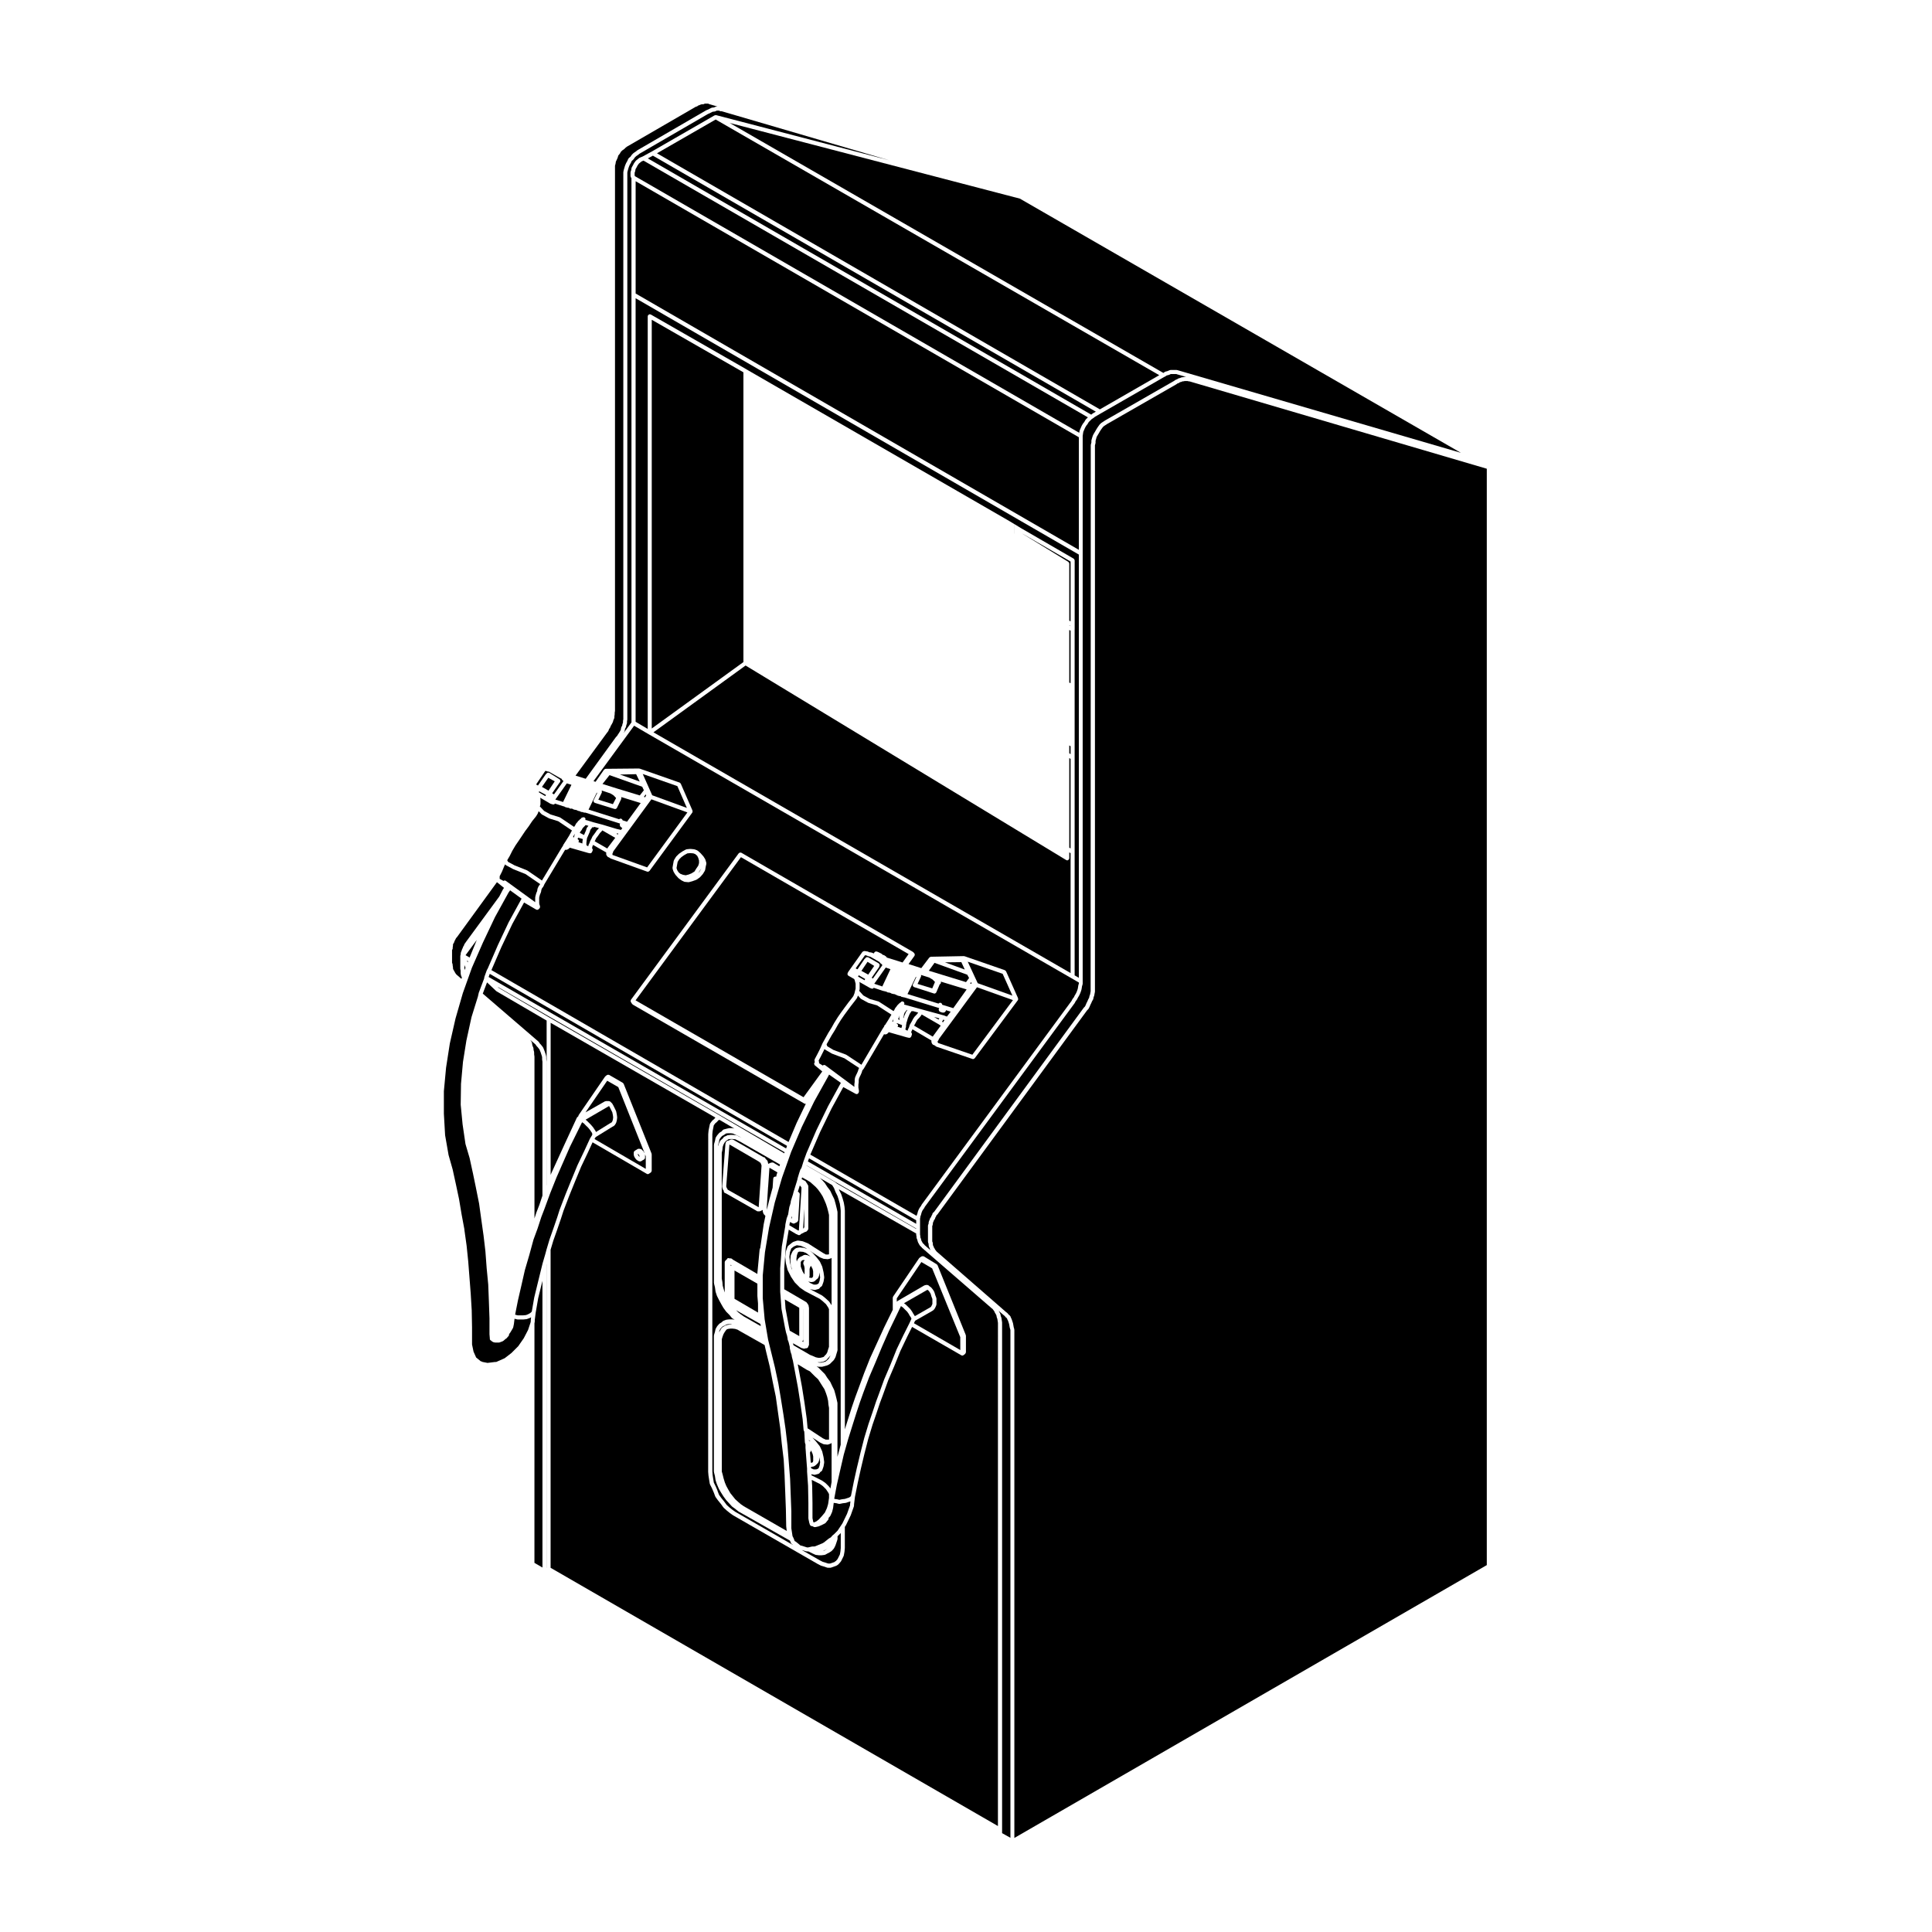
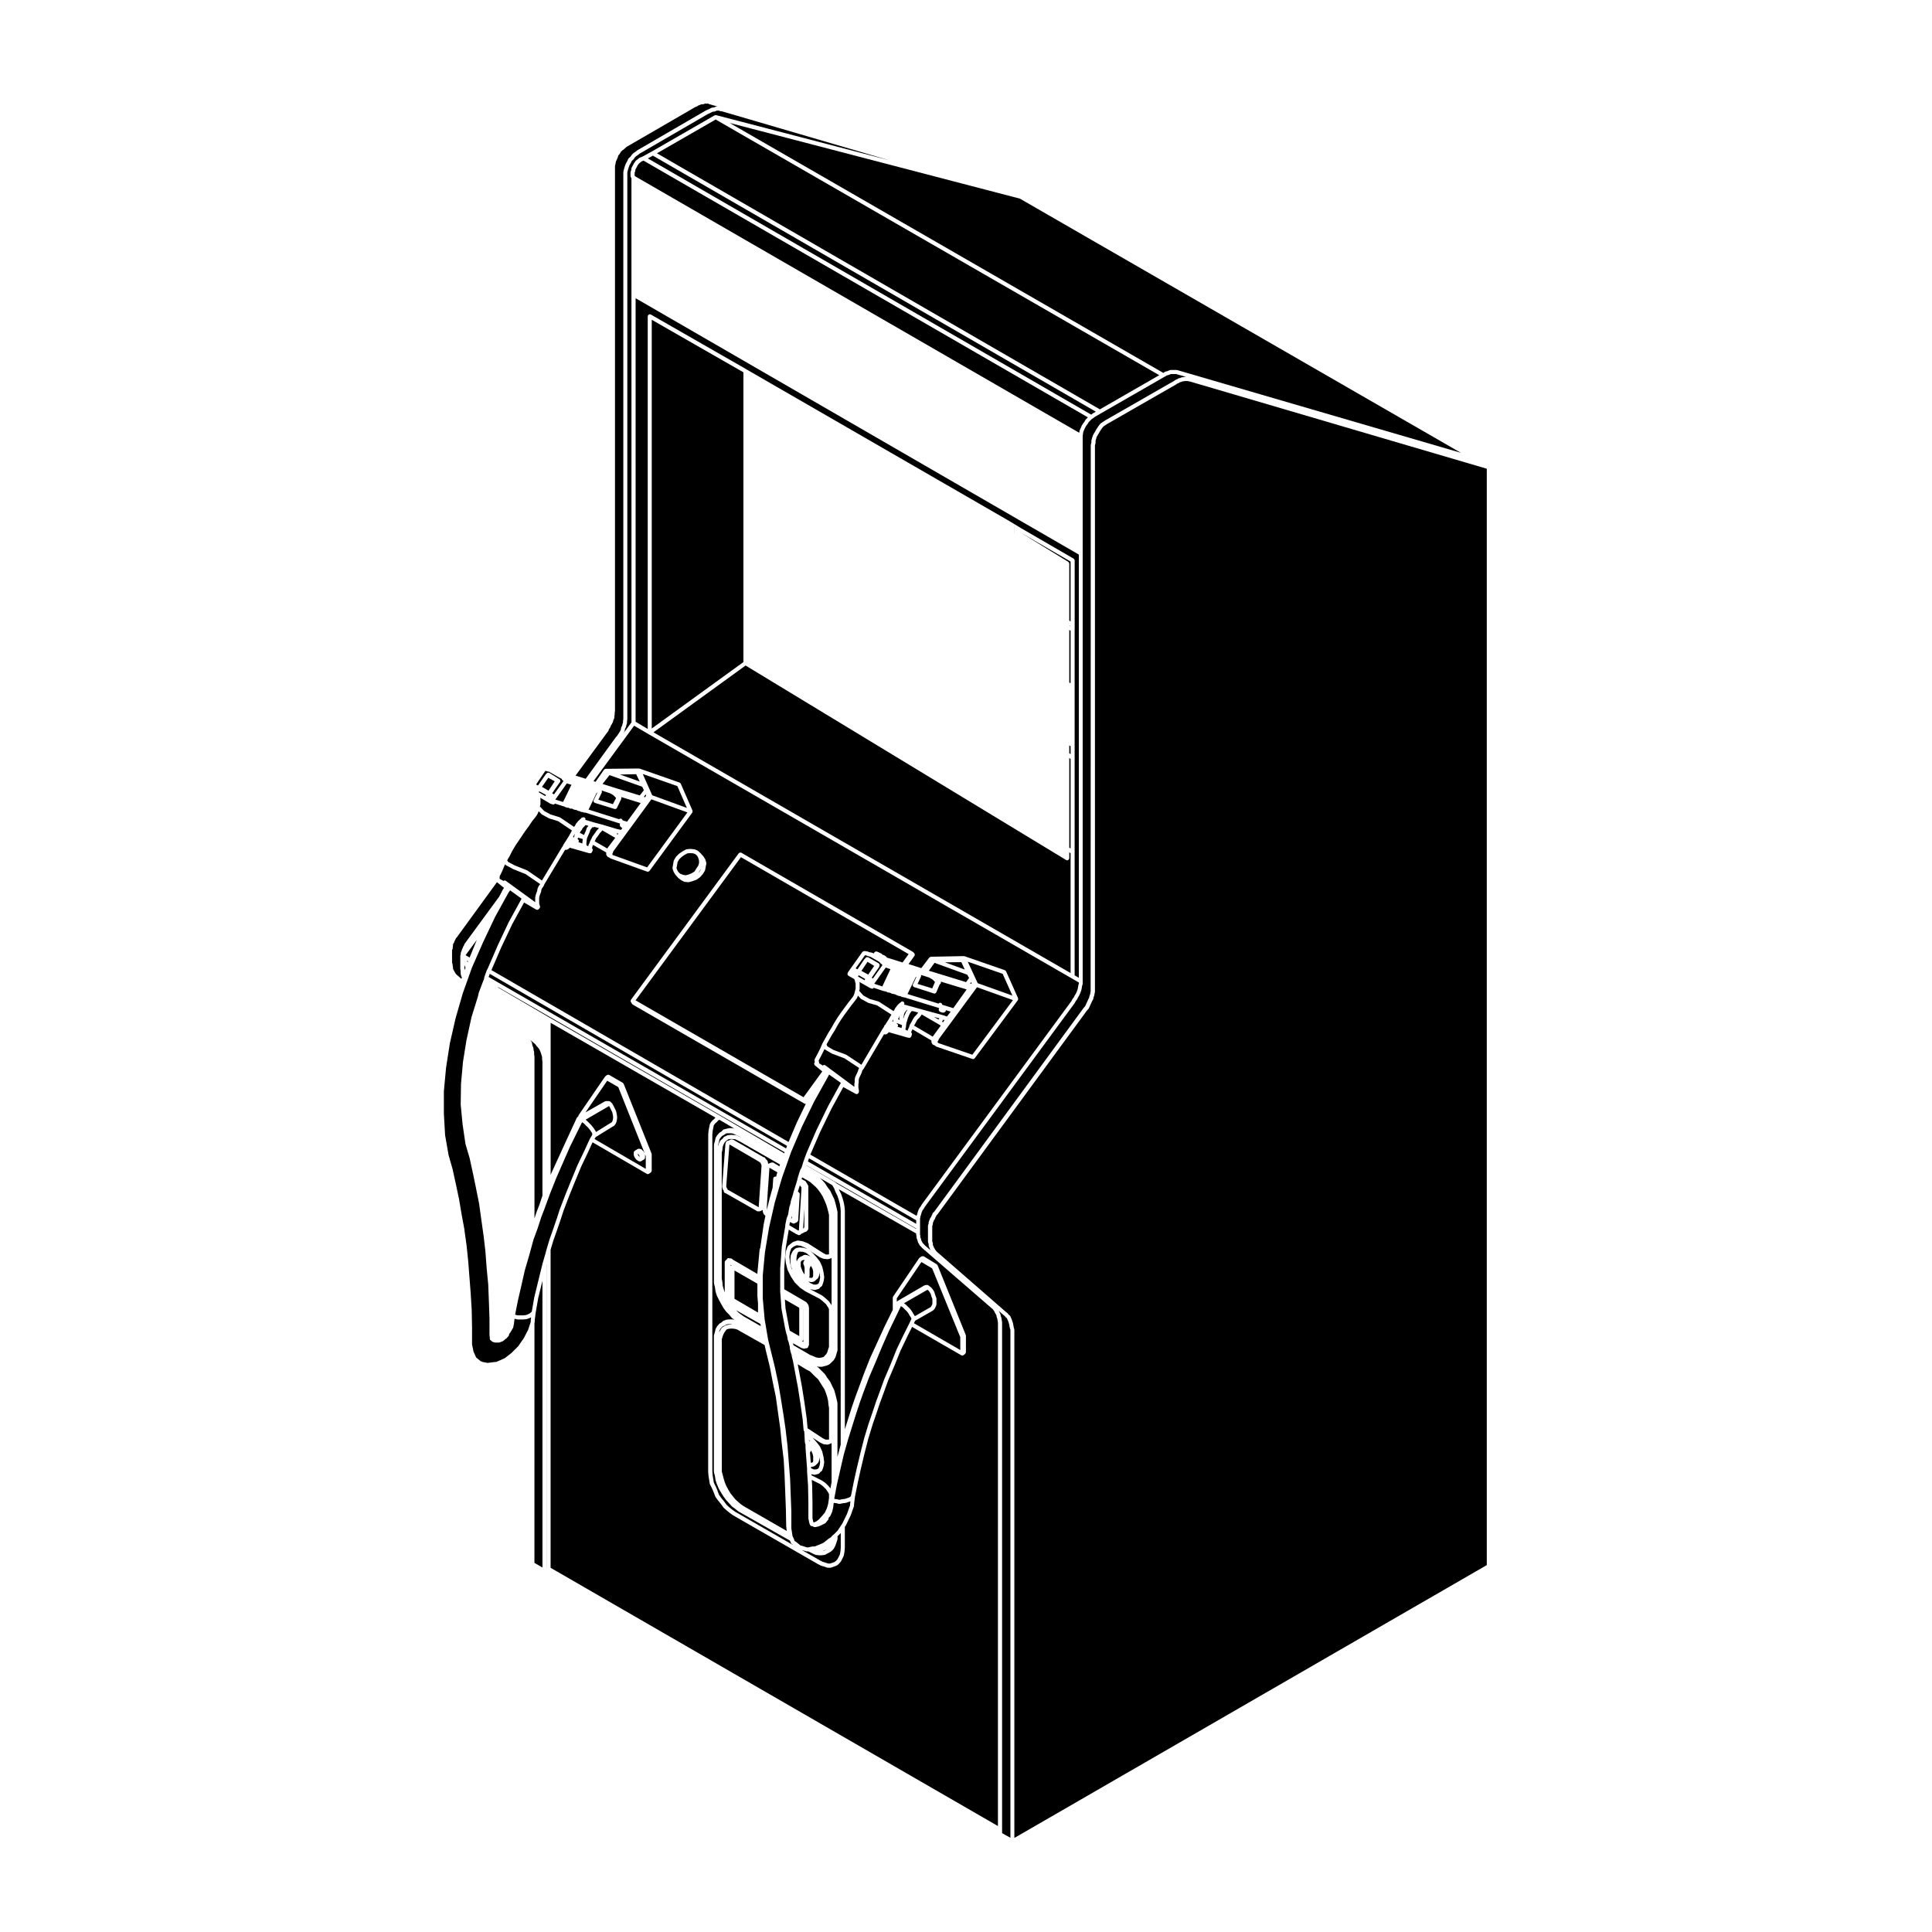
<svg xmlns="http://www.w3.org/2000/svg" fill="#000000" width="800px" height="800px" version="1.1" viewBox="144 144 512 512">
  <g>
-     <path d="m429.91 260.08v-0.203l-117.46-67.852v29.762l117.46 67.926z" />
    <path d="m270.35 393.1-2.973 4.035 1.074 0.617z" />
    <path d="m333.73 173.43c-0.031 0.02-0.051 0.02-0.082 0.02-0.016 0.012-0.02 0.031-0.031 0.031l-0.332 0.082c-0.051 0.012-0.098 0.02-0.133 0.02h-0.211l-0.223 0.105-0.336 0.164-0.332 0.168c-0.012 0.012-0.02 0-0.031 0.012-0.004 0-0.004 0.012-0.012 0.012l-0.383 0.156-18.156 10.539-0.387 0.312c-0.012 0.012-0.02 0-0.031 0.012-0.004 0.012-0.004 0.012-0.012 0.02l-0.457 0.309-0.352 0.34-0.309 0.465c-0.016 0.02-0.047 0.012-0.059 0.031-0.023 0.031-0.02 0.059-0.047 0.09l-0.402 0.332-0.203 0.473c-0.012 0.012-0.02 0.012-0.023 0.02-0.004 0.012 0.004 0.02-0.004 0.031l-0.324 0.57-0.215 0.523-0.168 0.551-0.156 0.57-0.07 0.344v144.93c0 0.031-0.02 0.039-0.02 0.07 0 0.012 0.012 0.031 0.012 0.039l-0.074 0.371v0.453c0 0.031-0.035 0.059-0.039 0.09-0.012 0.039 0.012 0.07 0 0.105l-0.141 0.363-0.082 0.453c-0.012 0.039-0.039 0.059-0.055 0.102-0.016 0.031 0 0.059-0.016 0.082l-0.195 0.332-0.07 0.484c0 0.031-0.035 0.051-0.051 0.082-0.004 0.031 0.012 0.059 0 0.09l-0.246 0.492 2.082-2.84-0.008-113.33v-30.855l-0.172-0.297c-0.031-0.051-0.012-0.09-0.023-0.137-0.016-0.047-0.055-0.082-0.055-0.137v-1.004c0-0.039 0.035-0.059 0.039-0.102 0.012-0.031-0.016-0.07 0-0.102l0.141-0.363 0.074-0.523c0.004-0.039 0.039-0.07 0.055-0.102 0.012-0.031-0.004-0.07 0.012-0.102l0.336-0.59 0.238-0.473c0.012-0.012 0.023-0.02 0.031-0.031 0.012-0.012 0.004-0.031 0.016-0.039l0.418-0.59c0.02-0.031 0.051-0.02 0.07-0.039 0.02-0.031 0.016-0.059 0.035-0.07l0.418-0.332 0.422-0.344c0.02-0.012 0.055-0.012 0.082-0.02 0.02-0.012 0.031-0.051 0.059-0.051l0.418-0.168 0.387-0.168 2.41-1.32h0.004l16.605-9.562c0.023-0.02 0.066-0.012 0.098-0.02 0.059-0.031 0.117-0.031 0.188-0.031 0.051 0 0.09-0.031 0.137-0.012l45.863 11.957-44.398-12.992h-0.258c-0.102 0-0.207-0.031-0.297-0.09l-0.117-0.082h-0.422l-0.215 0.004z" />
    <path d="m307.18 339.4c0.016-0.012 0.023-0.012 0.035-0.02 0.016-0.02 0.012-0.031 0.02-0.051l0.297-0.297 0.211-0.352c0.004 0 0.016 0 0.016-0.012v-0.012l0.324-0.484 0.242-0.402 0.203-0.402 0.07-0.504c0.012-0.039 0.047-0.07 0.059-0.102 0.012-0.039 0-0.07 0.016-0.105l0.203-0.332 0.07-0.402c0-0.02 0.023-0.031 0.031-0.051 0.004-0.02-0.012-0.039 0-0.059l0.125-0.324v-0.395c0-0.031 0.02-0.039 0.02-0.059 0-0.02-0.012-0.039-0.012-0.051l0.074-0.371v-144.94c0-0.031 0.016-0.031 0.02-0.059 0.004-0.012-0.016-0.031-0.012-0.051l0.086-0.414c0.004-0.012 0.012-0.02 0.016-0.031 0.004 0-0.004-0.012-0.004-0.02l0.168-0.59 0.168-0.578c0.012-0.02 0.02-0.02 0.031-0.031 0-0.012-0.012-0.031 0-0.039l0.246-0.59c0.012-0.012 0.02-0.012 0.023-0.02 0.004-0.012 0-0.02 0.004-0.031l0.324-0.57 0.238-0.551c0.02-0.051 0.07-0.059 0.09-0.09 0.031-0.039 0.031-0.09 0.066-0.117l0.441-0.363 0.293-0.441c0.012-0.02 0.035-0.02 0.051-0.031 0.012-0.02 0.012-0.039 0.02-0.059l0.422-0.414c0.012-0.012 0.035-0.012 0.051-0.02 0.016-0.02 0.016-0.039 0.031-0.039l0.484-0.324 0.402-0.324c0.016-0.012 0.031-0.012 0.039-0.012 0.016-0.012 0.016-0.031 0.031-0.039l18.227-10.59c0.016-0.012 0.023 0 0.047 0 0.012-0.012 0.012-0.02 0.031-0.031l0.395-0.156 0.312-0.156 0.332-0.176 0.336-0.156c0.047-0.031 0.086 0 0.121-0.012 0.051-0.02 0.074-0.051 0.117-0.051h0.273l0.223-0.059 0.277-0.137c0.039-0.02 0.086 0 0.125-0.012 0.039-0.012 0.07-0.051 0.109-0.051h0.312l-2.137-0.621c-0.035 0-0.035-0.02-0.047-0.02-0.02 0-0.047 0-0.07-0.012l-0.215-0.117h-0.918l-0.223 0.117c-0.082 0.039-0.16 0.051-0.242 0.051h-0.289l-0.297 0.07-0.273 0.125c-0.023 0.012-0.055 0.012-0.082 0.02-0.016 0.012-0.016 0.02-0.035 0.031l-0.227 0.051-0.242 0.188c-0.039 0.031-0.09 0.031-0.125 0.051-0.031 0.012-0.039 0.039-0.07 0.051l-0.266 0.07-18.293 10.602-0.363 0.297-0.312 0.324c-0.02 0.012-0.039 0-0.055 0.02-0.016 0.012-0.016 0.031-0.031 0.039l-0.457 0.309-0.332 0.332-0.301 0.527c-0.012 0.012-0.031 0.012-0.039 0.02-0.016 0.02-0.004 0.039-0.016 0.051l-0.348 0.414-0.133 0.484c-0.012 0.02-0.02 0.031-0.023 0.039-0.004 0.012 0.004 0.02 0 0.031l-0.258 0.59c-0.004 0-0.012 0.012-0.012 0.012v0.02l-0.211 0.422-0.074 0.504c-0.004 0.012-0.016 0.02-0.023 0.039 0 0.012 0.012 0.02 0.012 0.031l-0.145 0.516v144.43c0 0.02-0.016 0.031-0.02 0.039 0 0.02 0.012 0.031 0.012 0.051l-0.074 0.453v0.371c0 0.02-0.016 0.039-0.02 0.051 0 0.02 0.016 0.031 0.012 0.051l-0.074 0.453v0.383c0 0.039-0.039 0.07-0.051 0.105-0.012 0.051 0.012 0.09-0.012 0.125l-0.215 0.441-0.07 0.344c-0.012 0.031-0.035 0.039-0.051 0.07-0.004 0.031 0.012 0.051 0 0.07l-0.258 0.504c0 0.012-0.012 0.02-0.012 0.02-0.012 0 0 0.012-0.012 0.02l-0.238 0.395-0.23 0.551c-0.016 0.031-0.035 0.031-0.055 0.059-0.012 0.02 0 0.031-0.012 0.051l-0.203 0.266-0.141 0.422c-0.012 0.039-0.047 0.059-0.07 0.09-0.012 0.031 0 0.059-0.02 0.07l-0.332 0.422-8.309 11.324 2.691 0.836z" />
    <path d="m427.72 341.77-0.352-0.227v2.078l0.352 0.234z" />
    <path d="m427.72 292.82-12.699-7.359v0.02l12.09 7.41c0.02 0.012 0.02 0.039 0.039 0.059 0.059 0.039 0.09 0.09 0.117 0.145 0.039 0.059 0.07 0.117 0.07 0.188 0.012 0.02 0.031 0.039 0.031 0.07v15.133l0.352 0.176z" />
    <path d="m427.72 311.14-0.352-0.188v13.957c0.039 0.012 0.07 0.039 0.105 0.039 0.051 0.02 0.105 0 0.145 0.039l0.102 0.059z" />
    <path d="m427.72 309.88-0.352-0.188v0.051l0.352 0.176z" />
    <path d="m278.03 377.42 7.801 5.668v-1.199c0-0.02 0.02-0.031 0.02-0.051 0-0.02-0.012-0.039-0.012-0.059l0.09-0.414c0-0.012 0.012-0.012 0.012-0.031 0.004 0-0.004-0.012 0-0.02l0.168-0.578c0-0.02 0.02-0.02 0.02-0.031 0.004-0.02 0-0.031 0-0.039l0.227-0.523 0.074-0.523c0.004-0.031 0.031-0.039 0.035-0.07 0.012-0.02-0.012-0.039 0-0.07l0.258-0.578c0.012-0.031 0.039-0.031 0.055-0.051 0.012-0.031 0.004-0.059 0.02-0.082l0.293-0.363 0.051-0.117-3.879-2.656-3.293-1.32c-0.012 0-0.012-0.02-0.02-0.02-0.012 0-0.031 0-0.039-0.012l-1.848-1.004c-0.059-0.031-0.082-0.102-0.117-0.145-0.02-0.031-0.066-0.02-0.09-0.051l-0.23 0.465-0.57 1.395c-0.004 0.012-0.016 0.012-0.016 0.02-0.012 0 0 0.012 0 0.02l-0.621 1.23v0.633c0 0.02-0.02 0.031-0.02 0.051l1.027 0.559c0.172-0.133 0.406-0.172 0.605-0.031z" />
    <path d="m263.93 399.62c0.012 0.031 0.039 0.051 0.039 0.074v0.266l0.07 0.277c0 0.02-0.02 0.039-0.016 0.07 0.004 0.02 0.023 0.039 0.023 0.059v0.277l0.059 0.215 0.125 0.246 0.141 0.227c0.004 0.012 0 0.02 0.004 0.039 0.012 0 0.023 0.012 0.031 0.02l0.156 0.309 0.145 0.227 0.133 0.207 0.211 0.207 1.23 1.062 0.117-0.312-0.051-0.176-0.137-0.277c-0.012-0.031 0.004-0.051 0-0.082-0.016-0.031-0.047-0.039-0.051-0.082l-0.086-0.504c-0.004-0.02 0.012-0.031 0.012-0.039-0.004-0.02-0.016-0.031-0.016-0.051v-0.629l-0.082-0.453c0-0.02 0.012-0.031 0.012-0.051 0-0.02-0.02-0.031-0.02-0.039l0.004-3.027v-0.422c0-0.051 0.047-0.082 0.059-0.137 0.012-0.039-0.012-0.082 0.02-0.125 0-0.012 0-0.012 0.012-0.012v-0.137c0-0.02 0.016-0.031 0.02-0.059 0-0.012-0.016-0.031-0.012-0.051l0.082-0.422c0.012-0.02 0.039-0.031 0.051-0.059 0.004-0.02-0.012-0.051 0-0.07l0.137-0.289 0.074-0.277c0.004-0.039 0.047-0.051 0.059-0.09 0.012-0.02 0-0.059 0.016-0.082l0.117-0.176 0.059-0.258c0.012-0.031 0.051-0.051 0.07-0.09 0.016-0.031 0-0.07 0.023-0.102l0.18-0.246 0.059-0.238c0.012-0.031 0.051-0.051 0.07-0.09 0.016-0.031 0-0.07 0.031-0.102l0.246-0.332 0.152-0.238h0.016v-0.012l8.785-11.977 0.992-1.91c0.012-0.012 0.02-0.012 0.031-0.02 0.004-0.012 0-0.02 0.004-0.031l0.23-0.332-1.875-1.508-10.586 14.555c-0.004 0.012-0.02 0.012-0.035 0.02-0.012 0.012-0.004 0.031-0.016 0.051l-0.195 0.188-0.125 0.258-0.168 0.332c-0.012 0.02-0.02 0.031-0.031 0.039-0.004 0.012 0 0.02-0.004 0.02l-0.102 0.199-0.059 0.246c-0.016 0.039-0.051 0.07-0.074 0.105-0.016 0.031-0.004 0.059-0.023 0.082l-0.18 0.258-0.047 0.168v0.266c0 0.02-0.02 0.031-0.02 0.059 0 0.012 0.016 0.031 0.012 0.051l-0.07 0.363v0.289c0 0.137-0.059 0.277-0.156 0.383l-0.016 0.012v3.383l0.141 0.414c0.008 0.031-0.012 0.055-0.008 0.094z" />
    <path d="m280.38 373.34 3.324 1.328c0.02 0.012 0.02 0.031 0.039 0.039 0.02 0.02 0.047 0 0.066 0.02l3.812 2.621 5.422-9.004c0.02-0.039 0.066-0.051 0.098-0.07 0-0.02 0.02-0.039 0.023-0.059 0-0.02 0.012-0.031 0.016-0.039 0-0.012 0.012-0.02 0.016-0.031 0.012-0.059-0.004-0.105 0.02-0.145l0.59-0.926c0.016-0.031 0.039-0.02 0.055-0.039s0.004-0.039 0.02-0.059l0.023-0.02 0.047-0.09c0.004-0.012 0.023-0.012 0.023-0.031 0.012-0.012 0-0.02 0.012-0.031l0.168-0.258 0.648-1.043 0.77-1.414-3.648-2.457-2.363-0.73c-0.016-0.012-0.02-0.031-0.031-0.031-0.02-0.012-0.051-0.012-0.07-0.02l-1.848-1.004c-0.023-0.02-0.031-0.051-0.055-0.07-0.023-0.02-0.055-0.012-0.074-0.039l-0.734-0.766-0.223 0.59c-0.012 0.031-0.031 0.031-0.039 0.051-0.012 0.012 0 0.039-0.012 0.051l-0.418 0.672c-0.004 0.012-0.023 0.012-0.031 0.02-0.004 0.012 0 0.02-0.012 0.039l-0.996 1.238-0.82 1.23c-0.004 0.012-0.012 0.012-0.016 0.012v0.02l-1.008 1.352-0.828 1.238-0.84 1.258-0.906 1.32-0.836 1.414-0.66 1.32-0.012 0.012c-0.004 0.012 0 0.02-0.004 0.02l-0.676 1.152 0.262 0.441z" />
    <path d="m291.01 351.06-1.703-0.941-1.68 2.418 1.738 0.992z" />
    <path d="m288.49 354.97 0.215-0.289-1.844-1v0.008l0.004 0.055-0.07 0.227z" />
    <path d="m293.22 356.54 2.215-4.562-0.422-0.133h-0.012l-0.785-0.242-3.043 4.289z" />
    <path d="m286.57 352.17 2.035-2.934c0.02-0.031 0.051-0.031 0.07-0.039 0.004-0.012 0-0.02 0.004-0.031h0.004c0.012-0.012 0.02-0.012 0.031-0.02 0.012-0.012 0.012-0.039 0.02-0.059h0.016c0.004-0.012 0-0.012 0.004-0.012l0.168-0.168c0.031-0.039 0.082-0.031 0.117-0.051 0.035-0.031 0.051-0.07 0.09-0.09 0.012 0 0.02 0.012 0.023 0.012 0.035-0.012 0.059-0.012 0.098-0.012 0.059-0.012 0.105 0.012 0.172 0.031 0.055 0.012 0.105 0 0.145 0.02 0.004 0.012 0.016 0 0.023 0.012l2.684 1.684c0.156 0.102 0.215 0.277 0.215 0.441 0.004 0.039-0.012 0.07-0.016 0.105-0.016 0.07 0.004 0.125-0.035 0.188-0.012 0.02-0.035 0.02-0.051 0.031-0.012 0.02-0.012 0.051-0.023 0.07l-0.086 0.082-0.051 0.059-1.898 2.727 0.484 0.312 2.508-3.531c-0.031-0.039-0.07-0.059-0.086-0.105-0.02-0.012-0.031-0.031-0.047-0.039-0.086-0.039-0.145-0.102-0.203-0.176-0.023-0.031-0.055-0.051-0.066-0.09-0.004-0.012-0.02-0.02-0.031-0.031l-0.039-0.125-0.082-0.09-0.125-0.039c-0.012 0-0.02-0.02-0.035-0.02-0.02-0.012-0.047-0.012-0.066-0.02l-2.777-1.594c0-0.012 0-0.012-0.012-0.02h-0.02l-0.168-0.117-0.188-0.051h-0.105c-0.066 0-0.133-0.012-0.203-0.039l-0.312-0.125h-0.07c-0.035 0-0.07 0-0.105-0.012l-0.07-0.012-2.434 3.594 0.281 0.176z" />
    <path d="m295.34 358.31h-0.082c-0.074 0-0.156-0.012-0.23-0.051-0.012-0.012-0.012-0.02-0.02-0.031-0.016 0-0.031 0-0.051-0.012l-0.137-0.09c-0.02-0.012-0.047-0.012-0.07-0.02l-0.16-0.051h-0.168c-0.082 0-0.16-0.02-0.238-0.059-0.016 0-0.016-0.02-0.023-0.031h-0.051c-0.012 0-0.02 0.02-0.031 0.02-0.02 0-0.031-0.031-0.051-0.031-0.07-0.012-0.125-0.02-0.18-0.039-0.016-0.012-0.016-0.02-0.02-0.031-0.016-0.012-0.035 0-0.047-0.012l-0.156-0.105c-0.039-0.012-0.082-0.012-0.117-0.031-0.012 0-0.012-0.02-0.023-0.031-0.051 0-0.105 0-0.152-0.02l-2.277-0.73c-0.023 0.039-0.016 0.082-0.039 0.105-0.016 0.012-0.023 0-0.047 0.012-0.09 0.082-0.207 0.137-0.332 0.137-0.051 0-0.098-0.012-0.141-0.031l-0.594-0.168c-0.016-0.012-0.02-0.02-0.035-0.031-0.031-0.012-0.066-0.012-0.086-0.031l-2.644-1.559 0.059 0.145c0.016 0.039-0.012 0.07 0 0.105 0 0.031 0.035 0.051 0.035 0.09v1.426c0 0.039-0.035 0.051-0.035 0.09-0.012 0.039 0.016 0.07 0 0.102l-0.133 0.363 1.137 1.199 1.723 0.945 2.394 0.734c0.031 0.012 0.039 0.039 0.07 0.051 0.02 0.012 0.051 0 0.07 0.02l3.684 2.481 0.262-0.371 0.238-0.473c0.012-0.031 0.051-0.031 0.066-0.059 0.016-0.031 0.012-0.059 0.035-0.082l0.277-0.277 0.039-0.09c0.02-0.039 0.051-0.039 0.07-0.059 0.02-0.031 0.012-0.059 0.035-0.09l0.172-0.168c0.012-0.012 0.035 0 0.051-0.02 0.012-0.012 0.012-0.031 0.031-0.039l0.137-0.09 0.02-0.051c0.066-0.137 0.176-0.227 0.312-0.266l0.039-0.012c0.082-0.195 0.238-0.352 0.457-0.352h0.016c0.215-0.102 0.449-0.09 0.613 0.082 0.105 0.105 0.16 0.238 0.16 0.371 0 0.082-0.055 0.145-0.098 0.215h0.141c0.031 0 0.051 0.031 0.082 0.039 0.031 0 0.051-0.02 0.082-0.012l1.926 0.59 2.508 0.66c0.004 0 0.004 0.012 0.012 0.012h0.012l3.586 1.082 1.152 0.258 0.348-0.473c-0.016-0.012-0.031-0.012-0.039-0.02l-0.344-0.277c-0.016-0.012-0.031-0.012-0.039-0.02-0.004 0 0-0.012-0.012-0.02l-0.031-0.02c-0.004 0 0-0.012-0.004-0.012-0.016-0.012-0.023-0.012-0.035-0.02-0.066-0.059-0.07-0.137-0.098-0.215-0.02-0.051-0.055-0.082-0.055-0.137-0.012-0.012-0.016-0.012-0.016-0.02l0.004-0.012-0.004-0.012v-0.168c0-0.102 0.059-0.168 0.105-0.246l-9.219-2.91h-0.172c-0.016 0-0.035 0-0.047-0.012-0.02 0-0.031 0.012-0.039 0.012-0.082 0-0.16-0.012-0.246-0.059l-0.07-0.031c-0.039-0.012-0.07-0.012-0.105-0.02l-0.168-0.059h-0.168c-0.082 0-0.156-0.02-0.23-0.051-0.004 0-0.012-0.012-0.016-0.02-0.035-0.02-0.059-0.039-0.09-0.07-0.016-0.02-0.039-0.02-0.051-0.039-0.047 0-0.086 0-0.121-0.02l-0.16-0.051h-0.012c-0.051 0-0.105-0.012-0.168-0.031l-0.246-0.09c-0.012 0-0.016-0.012-0.02-0.012-0.02-0.012-0.031 0-0.051-0.012-0.031-0.02-0.031-0.051-0.059-0.07-0.023-0.02-0.059-0.02-0.09-0.039l-0.016-0.012h-0.02c-0.016 0-0.035 0-0.051-0.012-0.016 0-0.023 0.012-0.035 0.012-0.059 0-0.109-0.012-0.172-0.031l-0.16-0.051h-0.07c-0.012 0-0.016 0.012-0.031 0.012-0.02 0-0.039-0.031-0.059-0.031-0.055-0.012-0.105-0.02-0.16-0.039-0.023-0.012-0.031-0.039-0.055-0.059-0.031-0.012-0.07-0.012-0.105-0.02-0.012-0.012-0.016-0.02-0.02-0.031-0.02-0.012-0.035-0.012-0.051-0.012l-0.117-0.082h-0.09c-0.082 0-0.156-0.02-0.238-0.059-0.008 0.062-0.008 0.047-0.02 0.035z" />
    <path d="m314.95 355.28 0.293-0.484-0.117-0.262-0.492 0.641z" />
    <path d="m306.35 365.64-0.012-0.012-2.715-1.566-0.207 0.266-0.023 0.012-0.016 0.031-0.383 0.383-0.309 0.461h-0.012v0.012l-0.422 0.59-0.008 0.012-0.012 0.008-0.281 0.363-0.227 0.527-0.02 0.023-0.008 0.027-0.094 0.168 3.344 1.918 0.086-0.156 0.012-0.008 0.004-0.02 0.031-0.023 0.008-0.039 1.965-2.594-0.695-0.383z" />
    <path d="m299.05 362.82c-0.012 0.012-0.02 0.012-0.031 0.012-0.004 0.012 0 0.031-0.012 0.031l-0.332 0.332-0.277 0.289-0.215 0.422c-0.012 0.02-0.031 0.031-0.047 0.051-0.016 0.02-0.004 0.031-0.016 0.039l-0.301 0.371-0.172 0.344 1.125 0.57 0.039-0.09 0.246-0.57 0.238-0.551 0.16-0.559c0.004-0.039 0.055-0.051 0.07-0.082 0.02-0.039 0.004-0.082 0.035-0.117l0.344-0.414 0.02-0.059-0.742-0.188z" />
    <path d="m297.2 366c-0.012 0.012 0 0.031 0 0.039l-0.137 0.344c0.227 0.102 0.383 0.324 0.332 0.57-0.02 0.09-0.086 0.156-0.137 0.215l1.082 0.363v-0.266c0-0.012 0.012-0.012 0.016-0.02 0-0.02-0.016-0.02-0.016-0.039l0.09-0.746c0-0.02 0.012-0.02 0.012-0.031v-0.02l0.012-0.051-1.246-0.371c-0.008 0.004-0.008 0.012-0.008 0.012z" />
    <path d="m301.14 363.27c-0.07 0-0.137-0.031-0.207-0.059l-0.031 0.09c-0.012 0.051-0.059 0.082-0.082 0.117-0.016 0.02-0.004 0.059-0.023 0.082l-0.348 0.414-0.137 0.484c0 0.012-0.016 0.02-0.02 0.039-0.004 0 0.004 0.02 0 0.031l-0.258 0.578-0.25 0.59c0 0.012-0.004 0.012-0.016 0.012 0 0.012 0.012 0.02 0 0.02l-0.188 0.395v0.039c0 0.02-0.02 0.031-0.031 0.051 0 0.02 0.02 0.039 0.016 0.059l-0.074 0.383-0.086 0.719v0.68l0.488 0.297 0.039-0.258c0.012-0.031 0.039-0.039 0.051-0.07 0.004-0.031-0.012-0.059 0-0.082l0.238-0.484 0.156-0.465c0.004-0.02 0.031-0.031 0.035-0.039 0.004-0.02 0-0.039 0.004-0.059l0.324-0.57 0.238-0.551c0.016-0.02 0.047-0.031 0.059-0.051 0.012-0.02 0-0.051 0.02-0.07l0.316-0.402 0.418-0.578 0.324-0.492c0.012-0.02 0.035-0.02 0.047-0.031 0.016-0.02 0.012-0.039 0.023-0.051l0.402-0.402 0.133-0.176-1.246-0.332c-0.082 0.086-0.195 0.145-0.336 0.145z" />
    <path d="m427.72 345.12-0.352-0.227v23.742l0.352 0.207z" />
    <path d="m326.03 358.11-2.516-5.777-9.18-3.219 2.508 5.641z" />
    <path d="m306.5 369.7-0.031 0.051v0.051c0 0.125-0.055 0.277-0.152 0.371l-0.012 0.012v0.359c0 0.012 0.004 0.02 0.012 0.02 0.02 0.012 0.051 0.012 0.07 0.031l9.105 3.273 10.676-14.566-9.539-3.473-10.066 13.75z" />
    <path d="m301.33 356.07c0.012-0.012 0-0.02 0.012-0.039l0.926-1.91-0.125-0.059-2.172 4.488 8.102 2.559c0.102-0.105 0.23-0.168 0.383-0.168 0.266 0 0.492 0.207 0.539 0.453l1.18 0.371 3.617-4.949-5.133-1.582v0.363c0 0.051-0.039 0.082-0.051 0.117-0.012 0.035 0.012 0.082-0.012 0.105l-1.094 2.273c-0.02 0.051-0.07 0.082-0.105 0.117-0.02 0.02-0.031 0.059-0.055 0.082-0.004 0-0.016 0.012-0.023 0.012-0.09 0.059-0.188 0.102-0.297 0.102-0.039 0-0.09 0-0.125-0.02l-0.336-0.082c-0.004 0-0.004 0-0.004-0.012h-0.02l-4.875-1.516c-0.016 0-0.016-0.02-0.023-0.02-0.016 0-0.035 0-0.051-0.012-0.023-0.012-0.031-0.039-0.051-0.059-0.035-0.02-0.086-0.012-0.105-0.039-0.02-0.02-0.02-0.07-0.051-0.102-0.004-0.012-0.031-0.02-0.035-0.039-0.004-0.012 0-0.031-0.004-0.039-0.016-0.031-0.02-0.059-0.031-0.09-0.012-0.039-0.051-0.07-0.051-0.105 0-0.035 0.039-0.059 0.051-0.102 0-0.02-0.016-0.051-0.004-0.07v-0.012c0.004 0 0.023 0 0.023-0.02z" />
    <path d="m307.51 364.84-0.098 0.141 0.297 0.164 0.164-0.227z" />
    <path d="m303.49 354.03c0 0.012-0.012 0.012-0.02 0.02 0 0 0.004 0.012 0 0.012v0.012l-0.902 1.859 3.856 1.18 0.816-1.566v-0.117c0-0.012 0.012-0.012 0.012-0.02l-0.188-0.125c-0.012-0.012-0.012-0.02-0.02-0.031-0.07-0.051-0.125-0.102-0.168-0.176l-0.066-0.137-0.047-0.012c-0.039-0.02-0.055-0.059-0.098-0.082-0.066-0.039-0.105-0.07-0.145-0.137h-0.004l-0.816-0.473-2.262-0.754 0.059 0.168v0.012c0.02 0.059-0.012 0.117-0.012 0.188 0.004 0.055 0.035 0.117 0.004 0.18z" />
    <path d="m308.29 349.26 5.238 1.855-0.945-1.949z" />
    <path d="m303.67 351.76 3.894 1.219 5.984 1.82 1.082-1.375-0.434-0.926-8.672-3.078z" />
    <path d="m316.72 228.74v108.32l24.293-17.605v-76.789z" />
    <path d="m427.72 370.1-0.352-0.207v1.57c0 0.059-0.039 0.09-0.059 0.137-0.012 0.051 0.012 0.102-0.02 0.145-0.012 0.02-0.031 0.012-0.051 0.02-0.102 0.137-0.227 0.238-0.402 0.238-0.102 0-0.195-0.031-0.289-0.082l-84.961-51.551-24.414 17.703 110.55 63.801z" />
    <path d="m428.79 310.81v91.676l1.113 0.641v-112.16l-117.46-67.934v112.25l3.211 1.891v-109.36c0-0.051 0.039-0.082 0.051-0.125 0.016-0.051-0.004-0.102 0.02-0.137 0.016-0.02 0.047-0.02 0.059-0.051 0.051-0.059 0.102-0.09 0.16-0.117 0.066-0.039 0.105-0.07 0.176-0.082 0.023 0 0.047-0.031 0.074-0.031 0.051 0 0.082 0.039 0.125 0.059 0.047 0.012 0.098-0.012 0.137 0.012l25.367 14.535v0.012l29.402 16.965 0.012 0.012h0.004l0.023 0.012 40.289 23.25c0.012 0 0.012 0.012 0.012 0.012h0.012l3.18 1.93 13.773 7.981c0.031 0.012 0.031 0.039 0.051 0.051 0.051 0.051 0.082 0.102 0.117 0.156 0.039 0.07 0.07 0.105 0.07 0.188 0.012 0.031 0.031 0.039 0.031 0.07v18.301z" />
    <path d="m412.88 282.95h0.012v2.473h-0.012z" />
    <path d="m315.68 185.98 117.51 67.906 0.359-0.289 0.043-0.012 0.02-0.035 0.797-0.453-117.39-67.848z" />
    <path d="m314.37 186.64-0.344 0.137-0.359 0.289-0.359 0.297-0.352 0.492-0.238 0.465c0 0.012-0.004 0.012-0.012 0.012v0.02l-0.289 0.492-0.07 0.492c0 0.02-0.031 0.039-0.035 0.059-0.004 0.031 0.004 0.039 0 0.059l-0.125 0.316v0.758l0.105 0.176 117.72 67.992 0.07-0.473c0-0.02 0.031-0.039 0.039-0.059 0-0.031-0.012-0.051 0-0.082l0.246-0.578 0.258-0.59c0-0.012 0.02-0.012 0.02-0.02v-0.039l0.344-0.578c0.012-0.02 0.02-0.02 0.031-0.031 0.012-0.012 0-0.031 0.02-0.039l0.309-0.383 0.312-0.559c0.012-0.02 0.039-0.02 0.059-0.039 0.02-0.031 0.012-0.051 0.031-0.07l0.504-0.504 0.039-0.051-117.74-68.027z" />
    <path d="m451.21 243.43-117.55-67.758-15.559 8.953 117.38 67.859z" />
    <path d="m296.25 365.32 0.07-0.371-0.469 0.863 0.223 0.129 0.094-0.25z" />
    <path d="m313.36 450.12-0.117-0.168-0.125-0.137-0.012-0.012h-0.082v0.059l0.047 0.195 0.109 0.168 0.137 0.195 0.102 0.105 0.09 0.059v-0.031c-0.012-0.051-0.051-0.07-0.051-0.117v-0.125z" />
    <path d="m288.88 475v-0.012l0.75-2.519 0.008-0.008v-0.012l1.004-2.856 1.012-2.941 0.664-2.086 0.012-0.016v-0.012l1.516-3.957 1.602-3.957h0.008l1.59-3.863 0.012-0.012v-0.008l1.848-3.871 1.422-3.098 0.023-0.031v-0.02l0.012-0.008 0.59-0.965v-0.215l-0.051-0.27-0.277-0.41-0.332-0.484-0.438-0.531-0.598-0.578-0.547-0.562-0.453-0.293-3.176 6.422h-0.004l-1.828 4.172-1.77 4.035-0.004 0.012-1.664 4.16-1.512 4.117v0.008l-0.836 2.164-1.008 3.098-0.008 0.012v0.008l-1.07 2.906-1.094 4.023v0.008l-1.18 4.016-0.914 4.027-0.93 4.035-0.742 3.746 0.133 0.07 0.57 0.137h1.422l0.746-0.07 0.559-0.215 0.523-0.293 0.328-0.27 0.137-0.184 0.648-3.731 0.016-0.02-0.004-0.02 0.922-3.777 0.926-3.781 0.332-1.348 0.004-0.012v-0.008l0.758-2.598 0.332-1.25z" />
    <path d="m313.57 448.45 0.051 0.031h0.125c0.051 0 0.082 0.039 0.117 0.051 0.074 0.02 0.125 0.039 0.188 0.082 0.059 0.039 0.09 0.09 0.121 0.137 0.023 0.039 0.066 0.059 0.086 0.102 0.012 0 0.016 0.02 0.023 0.031 0.07 0.031 0.105 0.082 0.152 0.137 0.051 0.039 0.105 0.082 0.125 0.145 0.012 0.012 0.02 0.012 0.031 0.02l0.055 0.176 0.18 0.227-6.973-17.496-2.938-1.684-5.75 8.383 5.148-2.922c0.047-0.02 0.098-0.012 0.133-0.012 0.051-0.02 0.086-0.059 0.125-0.059h0.762c0.031 0 0.039 0.02 0.07 0.02 0.039 0.012 0.082 0.012 0.117 0.031 0.02 0.012 0.039 0 0.059 0.012l0.168 0.082c0.031 0.012 0.031 0.051 0.059 0.07 0.039 0.031 0.074 0.059 0.105 0.102 0.02 0.02 0.047 0.02 0.059 0.051 0.004 0 0 0.012 0.004 0.02l0.086 0.051c0.035 0.031 0.035 0.07 0.07 0.105 0.035 0.031 0.074 0.031 0.102 0.082l0.332 0.578c0.004 0.012 0 0.012 0.004 0.02 0 0 0.012 0 0.012 0.012l0.332 0.672 0.332 0.68c0.016 0.02 0 0.039 0.012 0.07 0.004 0.02 0.031 0.031 0.039 0.07l0.168 0.828c0.004 0.012-0.004 0.02-0.004 0.031 0.004 0.012 0.012 0.012 0.012 0.02l0.086 0.672c0 0.02-0.02 0.039-0.02 0.07 0 0.02 0.02 0.039 0.02 0.059l-0.086 0.672c0 0.02-0.016 0.031-0.016 0.051-0.012 0.012 0.004 0.02 0 0.039l-0.168 0.59c-0.012 0.031-0.039 0.051-0.059 0.082-0.012 0.031 0 0.051-0.012 0.07l-0.336 0.504c-0.02 0.031-0.066 0.031-0.086 0.051-0.051 0.051-0.066 0.105-0.117 0.137l-0.312 0.156-4.5 2.777-0.312 0.516 13.586 7.91v-3.336l-0.277-0.68c0.016 0.02 0.012 0.051 0.023 0.082 0.016 0.059 0.066 0.102 0.066 0.168v0.84c0 0.051-0.039 0.082-0.051 0.117-0.016 0.07-0.031 0.117-0.074 0.188-0.047 0.051-0.09 0.09-0.152 0.125-0.035 0.02-0.051 0.07-0.09 0.082l-0.172 0.059-0.273 0.195c-0.012 0.012-0.031 0.012-0.051 0.02-0.016 0.012-0.016 0.02-0.031 0.031l-0.168 0.09c-0.082 0.031-0.156 0.059-0.242 0.059l-0.148-0.023c-0.082 0-0.156-0.031-0.238-0.059l-0.168-0.09c-0.012-0.012-0.012-0.02-0.02-0.02-0.016-0.012-0.031-0.012-0.039-0.02l-0.25-0.168c-0.016-0.012-0.016-0.031-0.031-0.039-0.016-0.012-0.039-0.012-0.055-0.02l-0.168-0.176c-0.016-0.012-0.012-0.039-0.023-0.059-0.012-0.012-0.035 0-0.047-0.012l-0.336-0.516c-0.016-0.02 0-0.051-0.016-0.082s-0.055-0.051-0.059-0.09l-0.086-0.332c-0.012-0.031 0.012-0.039 0.012-0.07-0.004-0.031-0.023-0.039-0.023-0.059v-0.516c0-0.137 0.059-0.266 0.152-0.363v-0.012l0.09-0.09c0.02-0.02 0.059-0.012 0.082-0.031 0.031-0.02 0.031-0.059 0.059-0.07l0.145-0.07 0.402-0.246c0.012-0.012 0.016 0 0.023-0.012 0.004 0 0.004-0.012 0.016-0.012l0.168-0.09h0.035c0.066-0.031 0.133-0.012 0.203-0.012 0.074 0 0.137-0.02 0.207 0.012 0.008-0.004 0.027-0.004 0.039-0.004z" />
    <path d="m288.85 559.48v-80.449l-0.016 0.055v80.395z" />
    <path d="m267.07 400.66 0.059 0.402 0.227-0.621-0.285-0.68z" />
    <path d="m268.04 398.75-0.309-0.188 0.199 0.465z" />
    <path d="m285.64 558.18 2.117 1.23-0.004-75.961-0.203 0.805-0.922 3.758-0.664 3.859-0.246 1.941v0.402c0 0.02-0.02 0.031-0.02 0.051-0.004 0.02 0.012 0.031 0.012 0.059l-0.074 0.363-0.004 63.492z" />
    <path d="m267.06 469.93 0.012 0.012 0.59 4.211s-0.004 0-0.004 0.012h0.004l0.422 4.121s-0.004 0-0.004 0.012h0.004l0.664 8.562v0.012 0.012l0.262 4.359-0.004 0.012s0.004 0 0.004 0.012l0.086 4.535h-0.004c0 0.012 0.004 0.012 0.004 0.012v4.488l0.395 1.898 0.648 1.457c0.004 0.012-0.004 0.02 0 0.031 0.004 0.012 0.016 0.02 0.023 0.031v0.012l1.27 1.043h0.066c0.133 0 0.25 0.059 0.336 0.145l1.367 0.266 1.926-0.238c0.012 0 0.023 0.012 0.035 0 0.012 0 0.02-0.012 0.031-0.012h0.312l1.965-0.867h0.004l0.297-0.145 1.77-1.367 1.797-1.797 1.461-2.106 1.145-2.207 0.648-1.941 0.066-0.332v-0.371c0-0.012 0.016-0.02 0.016-0.031s-0.012-0.02-0.012-0.031l0.082-0.641-0.289 0.156c-0.02 0.02-0.039 0.012-0.059 0.02-0.004 0-0.012 0.012-0.02 0.02l-0.676 0.246c-0.039 0.02-0.074 0.02-0.109 0.031-0.012 0-0.016 0.012-0.02 0.012l-0.84 0.09h-0.055-1.508c-0.039 0-0.086-0.012-0.125-0.02l-0.672-0.168c-0.004 0-0.012-0.012-0.012-0.012l-0.168 1.395c0 0.012-0.012 0.012-0.012 0.02 0 0.012 0.012 0.012 0.004 0.02l-0.172 0.848c-0.012 0.031-0.039 0.051-0.051 0.09-0.012 0.02 0 0.051-0.012 0.082l-0.59 1.004c0 0.012-0.012 0-0.02 0.012v0.031l-0.434 0.609c0.02 0.156 0 0.312-0.105 0.441l-0.59 0.672c-0.004 0.012-0.012 0.012-0.016 0.012-0.047 0.051-0.105 0.059-0.168 0.09l-0.625 0.539c-0.023 0.031-0.066 0.02-0.098 0.031-0.023 0.02-0.035 0.059-0.059 0.07l-0.852 0.32c-0.07 0.031-0.137 0.039-0.195 0.039h-0.848c-0.012 0-0.023-0.012-0.039-0.012-0.012 0-0.031 0.012-0.039 0.012-0.059 0-0.117-0.012-0.176-0.031l-0.035-0.008-0.301-0.059c-0.055-0.012-0.086-0.051-0.125-0.082-0.051-0.02-0.102-0.02-0.145-0.059-0.004 0-0.012 0-0.02-0.012l-0.066-0.059c-0.047-0.02-0.086-0.039-0.125-0.082-0.012 0-0.02 0-0.031-0.012-0.016-0.012-0.004-0.031-0.016-0.051-0.023-0.012-0.047-0.031-0.059-0.059-0.203-0.07-0.363-0.238-0.363-0.465v-0.145l-0.082-0.984s0.004-0.012 0.004-0.02c0-0.012-0.012-0.012-0.012-0.02v-4.262l-0.16-4.535-0.172-4.449-0.418-4.348v-0.012l-0.332-4.449-0.5-4.254h-0.004l-0.59-4.203-0.578-4.18-0.84-4.191v-0.012l-0.832-4.016h-0.004l-0.84-3.859-1.082-3.664c0-0.012 0.012-0.02 0.004-0.039-0.004-0.012-0.02-0.02-0.02-0.039l-0.754-5.129s0.004 0 0-0.012c0 0-0.004 0-0.004-0.012l-0.504-5.215s0.012-0.012 0.012-0.02c0-0.02-0.012-0.02-0.012-0.039l0.082-5.543c0-0.012 0.012-0.02 0.012-0.02 0-0.012-0.004-0.012-0.004-0.02l0.508-5.629c0-0.012 0.012-0.012 0.012-0.02 0-0.012-0.012-0.012-0.012-0.02l0.926-5.793c0-0.012 0.012-0.012 0.012-0.02v-0.012l1.34-6.133c0.004-0.02 0.02-0.02 0.02-0.031 0 0-0.004-0.012 0-0.02l1.664-5.344 0.168-0.746c0.004-0.012 0.02-0.02 0.031-0.031 0-0.051-0.023-0.082-0.012-0.125l1.48-3.934v-0.156c0-0.039 0.035-0.059 0.039-0.09s-0.016-0.059-0.004-0.102l0.672-1.848c0.012-0.012 0.031-0.02 0.035-0.031 0.004-0.02 0-0.039 0.004-0.051 0.004-0.012 0.012-0.012 0.02-0.012v-0.02l0.137-0.215 2.676-6.172 0.004-0.012s-0.004 0 0-0.012l2.938-6.219h0.012c0.004-0.012 0-0.02 0.004-0.02l3.359-6.133c0.004-0.012 0.012-0.012 0.016-0.02l-3.043-2.211-0.418 0.59-3.582 6.492-3.18 6.711-2.938 6.699-2.418 6.769-1.926 6.68-1.512 6.629-0.996 6.402-0.586 6.266v5.945l0.328 5.719 0.918 5.254 1.09 3.84v0.012c0 0.012 0.004 0.012 0.004 0.02l0.848 3.871 0.836 3.945v0.012c0 0.012 0.004 0.012 0.004 0.02l0.676 4.035 0.75 4.016c-0.023 0.047-0.027 0.047-0.027 0.047z" />
    <path d="m407.62 491.76-0.145-0.289-0.227-0.309-0.207-0.277-0.277-0.207s0-0.012-0.012-0.012c0-0.012-0.012 0-0.012-0.012l-18.402-15.961c-0.02-0.02-0.02-0.059-0.039-0.09-0.016-0.012-0.047 0-0.059-0.02l-0.105-0.168-0.16-0.105c-0.039-0.031-0.047-0.07-0.074-0.102-0.02-0.031-0.055-0.02-0.07-0.051l-0.168-0.246c-0.012-0.012 0-0.02-0.012-0.031-0.012-0.012-0.02-0.02-0.031-0.031l-0.156-0.309-0.141-0.227c-0.016-0.031-0.004-0.051-0.016-0.082-0.02-0.031-0.051-0.051-0.059-0.09l-0.09-0.332-0.07-0.289-0.137-0.277c-0.02-0.039 0-0.09-0.012-0.125s-0.051-0.07-0.051-0.117v-0.352l-0.07-0.266c-0.004-0.031 0.012-0.051 0.012-0.082 0-0.012-0.031-0.031-0.031-0.059v-0.352l-20.484-11.707 0.102 0.258 0.492 0.984c0.012 0.012 0 0.031 0 0.039 0.012 0.012 0.023 0.02 0.031 0.031l0.332 1.012c0 0.012 0.004 0.012 0.012 0.02l0.332 1.168c0.004 0.012-0.004 0.031 0 0.031 0 0.02 0.012 0.02 0.012 0.039l0.172 0.992c0 0.012-0.004 0.02-0.004 0.031 0 0 0.012 0.012 0.012 0.02l0.086 0.926c0 0.012-0.004 0.012-0.004 0.02 0 0.012 0.012 0.02 0.012 0.031v58.008l0.797-2.559 0.926-2.934v-0.012-0.012l1.008-2.941h0.004v-0.012l0.84-2.273 1.512-4.109h0.004v-0.012l1.598-4.035s0.012 0 0.012-0.012v-0.012l1.848-4.035 1.844-4.035h0.004v-0.012l2.297-4.676-0.008-3.203c0-0.059 0.047-0.102 0.059-0.145 0.016-0.047 0-0.105 0.035-0.156l6.887-10.168c0.02-0.039 0.066-0.039 0.09-0.059 0.031-0.031 0.031-0.07 0.059-0.09l0.504-0.332c0.031-0.02 0.07-0.012 0.102-0.02 0.066-0.031 0.117-0.039 0.188-0.039 0.074 0 0.137 0 0.207 0.039 0.031 0 0.059-0.012 0.09 0l3.445 2.117c0.047 0.02 0.055 0.07 0.09 0.117 0.039 0.031 0.09 0.039 0.109 0.09 0.004 0.012-0.004 0.02 0.004 0.031 0 0.012 0.012 0.012 0.016 0.02l7.473 18.48c0.016 0.031-0.004 0.07 0 0.102 0.012 0.039 0.039 0.07 0.039 0.102v4.367c0 0.012-0.012 0.02-0.012 0.031-0.004 0.07-0.051 0.117-0.082 0.188-0.031 0.059-0.039 0.125-0.102 0.176-0.004 0-0.004 0.02-0.012 0.031l-0.422 0.332c-0.102 0.082-0.215 0.117-0.332 0.117-0.098 0-0.188-0.031-0.273-0.082l-13.035-7.516-1.25 2.5-1.84 3.848-1.594 3.934v0.012l-1.672 3.914v0.012l-1.426 3.945-0.754 2.016-1.004 3.012-0.926 2.684-1.168 3.848-1.004 3.914-0.918 3.859-0.836 3.769-0.754 3.777-0.242 2.016v0.312c0 0.039-0.031 0.059-0.035 0.09-0.012 0.031 0.012 0.07 0 0.102l-0.836 2.352c-0.012 0.012-0.02 0.02-0.02 0.031-0.012 0.012 0 0.012-0.004 0.02l-1.176 2.438h-0.004l-0.086 0.176c-0.012 0.012-0.02 0.012-0.031 0.031v0.02l-0.246 0.363v5.637c0 0.02-0.012 0.02-0.012 0.031 0 0.012 0.004 0.02 0.004 0.02l-0.086 0.926c0 0.012-0.012 0.02-0.012 0.031 0 0.012 0.004 0.012 0 0.02l-0.168 0.926c-0.004 0.031-0.031 0.051-0.039 0.07-0.012 0.031 0.004 0.051-0.012 0.082l-0.664 1.344c-0.012 0.031-0.047 0.051-0.059 0.07-0.012 0.02 0 0.031-0.016 0.039l-0.508 0.59c-0.012 0.012-0.031 0.012-0.039 0.012-0.02 0.02-0.012 0.051-0.031 0.07l-0.418 0.324c-0.023 0.02-0.066 0.02-0.098 0.039-0.02 0.012-0.031 0.039-0.055 0.051l-0.676 0.246h-0.012s0 0.012-0.012 0.012l-0.75 0.258c-0.059 0.012-0.109 0.031-0.172 0.031h-0.672c-0.059 0-0.117-0.02-0.176-0.031l-0.734-0.258-0.836-0.246c-0.012 0-0.016-0.02-0.023-0.02-0.023-0.012-0.047-0.012-0.066-0.012l-0.836-0.422c-0.012 0-0.012-0.012-0.012-0.012-0.012 0-0.016 0-0.02-0.012l-22.348-12.852c-0.012 0-0.012-0.012-0.016-0.02h-0.023l-0.84-0.59-0.004-0.012c-0.012-0.012-0.02-0.012-0.02-0.012l-0.848-0.68s0-0.012-0.004-0.012c-0.004 0-0.004 0-0.016-0.012l-0.754-0.672c-0.016-0.012-0.012-0.039-0.023-0.059-0.016-0.02-0.039-0.012-0.055-0.031l-0.648-0.898-0.754-0.926c-0.004 0 0-0.012-0.004-0.02h-0.016l-0.672-0.926c-0.012-0.02-0.004-0.039-0.016-0.059-0.016-0.02-0.047-0.039-0.055-0.07l-0.414-1.094-0.492-1.145-0.504-0.992c-0.012-0.02 0-0.051 0-0.07-0.016-0.039-0.039-0.051-0.051-0.082l-0.168-1.012v-0.012l-0.168-1.094s0.004 0 0.004-0.012c-0.004-0.012-0.012-0.02-0.012-0.02l-0.086-1.012s0.012-0.012 0.012-0.02c-0.004-0.012-0.012-0.012-0.012-0.02l0.016-89.383c0-0.012 0.012-0.02 0.012-0.031s-0.012-0.02-0.012-0.02l0.086-0.926c0-0.012 0.012-0.02 0.016-0.031 0-0.012-0.012-0.02-0.012-0.031l0.168-0.836 0.172-0.848c0.004-0.039 0.047-0.059 0.07-0.102 0.016-0.039 0.004-0.082 0.023-0.117l0.508-0.672c0.016-0.02 0.039-0.02 0.055-0.039 0.02-0.012 0.016-0.039 0.035-0.051l0.469-0.395 0.309-0.371-43.66-25.109v40.305l0.137-0.352c0-0.012 0.012-0.012 0.012-0.012v-0.012l3.695-8.07 3.109-6.723c0.02-0.059 0.086-0.082 0.125-0.117 0.039-0.051 0.059-0.105 0.117-0.137l0.117-0.059v-0.051c0-0.059 0.051-0.09 0.066-0.145 0.016-0.051 0-0.105 0.035-0.156l6.973-10.168c0.016-0.02 0.051-0.02 0.07-0.051 0.016-0.012 0.016-0.051 0.035-0.07l0.422-0.332c0.031-0.031 0.074-0.012 0.105-0.031 0.066-0.031 0.117-0.051 0.195-0.059 0.07 0 0.117 0.012 0.188 0.031 0.039 0.012 0.082-0.012 0.109 0.02l3.617 2.098c0.051 0.031 0.055 0.082 0.09 0.117 0.039 0.051 0.098 0.059 0.117 0.105 0.012 0.012 0 0.012 0.004 0.031 0.004 0 0.016 0 0.016 0.012l7.391 18.48c0.02 0.031-0.004 0.07 0 0.102 0.012 0.039 0.039 0.07 0.039 0.105v4.367c0 0.02-0.016 0.031-0.02 0.051-0.004 0.07-0.047 0.117-0.074 0.176-0.035 0.07-0.059 0.117-0.109 0.176-0.016 0.012-0.016 0.031-0.031 0.039l-0.504 0.332c-0.098 0.07-0.195 0.102-0.301 0.102-0.098 0-0.188-0.031-0.273-0.082l-14.359-8.352-1.18 2.57-0.004 0.012-1.844 3.871-1.582 3.828-1.598 3.945c0 0.012-0.004 0.012-0.004 0.012l-1.496 3.914-0.672 2.086s-0.004 0-0.004 0.012l-1.008 2.941-1.004 2.84-0.73 2.438v84.289l118.55 68.438 0.004-132.38v-0.961l-0.082-0.551-0.082-0.527-0.137-0.352c-0.012-0.012 0-0.039 0-0.051-0.012-0.031-0.031-0.031-0.031-0.059l-0.07-0.434-0.207-0.402-0.246-0.402v-0.02c0.008-0.02 0-0.02 0-0.031z" />
    <path d="m299.34 440.84c0.02 0.012 0.02 0.031 0.031 0.039 0.02 0.02 0.039 0.012 0.055 0.031l0.59 0.578 0.586 0.59c0.012 0.012 0.004 0.02 0.016 0.02 0 0.012 0.004 0 0.016 0.012l0.504 0.59c0.012 0.012 0 0.02 0.012 0.031 0.012 0.012 0.02 0.012 0.031 0.02l0.664 1.008c0.023 0.039 0.012 0.082 0.023 0.105 0.016 0.039 0.055 0.059 0.059 0.09l0.012 0.039 3.883-2.414h0.031c0.012-0.012 0.012-0.02 0.016-0.02l0.211-0.105 0.207-0.312 0.137-0.465 0.07-0.559-0.07-0.57-0.156-0.766-0.301-0.609-0.316-0.641-0.246-0.422-6.219 3.621z" />
    <path d="m459.09 245.06c-0.039 0-0.09 0-0.125-0.012l-0.277-0.07h-0.766l-0.168 0.059c-0.059 0.02-0.117 0.02-0.176 0.02h-0.207l-0.215 0.117c-0.039 0.02-0.07 0.02-0.105 0.02-0.012 0.012-0.02 0.02-0.031 0.031l-0.309 0.051-0.238 0.188c-0.039 0.031-0.082 0.02-0.125 0.039-0.02 0.012-0.031 0.039-0.059 0.051l-0.238 0.059-0.246 0.188c-0.012 0.012-0.02 0.012-0.039 0.012-0.012 0.012-0.012 0.02-0.02 0.031l-18.312 10.5-0.473 0.312-0.465 0.309-0.266 0.277-0.395 0.539-0.309 0.465-0.332 0.59h-0.012v0.012l-0.246 0.414-0.309 0.527-0.145 0.523-0.145 0.516v0.523c0 0.02-0.031 0.039-0.031 0.07 0 0.02 0.02 0.051 0.012 0.07l-0.145 0.523v144.77c0 0.012-0.02 0.02-0.02 0.039-0.012 0.02 0.012 0.039 0.012 0.059l-0.09 0.422-0.082 0.484c-0.012 0.02-0.031 0.039-0.031 0.059-0.012 0.02 0.012 0.031 0 0.059l-0.145 0.352-0.082 0.453c-0.012 0.039-0.039 0.059-0.051 0.102-0.012 0.031 0 0.059-0.02 0.09l-0.238 0.395-0.23 0.523c0 0.012-0.012 0.012-0.012 0.012v0.02l-0.246 0.492-0.156 0.395s-0.012 0.012-0.012 0.02c-0.012 0 0 0.012-0.012 0.02l-0.246 0.504c-0.02 0.039-0.059 0.051-0.082 0.09-0.012 0.02-0.012 0.039-0.02 0.051l-0.312 0.312-39.707 54.148c-0.02 0.02-0.055 0.02-0.082 0.039-0.023 0.031-0.023 0.07-0.059 0.09l-0.082 0.051-0.035 0.137c-0.004 0.031-0.035 0.051-0.051 0.082-0.016 0.02 0.004 0.051-0.016 0.07l-0.207 0.344-0.066 0.266c-0.016 0.07-0.07 0.102-0.105 0.156-0.02 0.031-0.012 0.07-0.039 0.09l-0.145 0.145-0.051 0.195c0 0.02-0.023 0.039-0.039 0.059 0 0.012 0.012 0.031 0 0.051l-0.137 0.277-0.059 0.215v0.277c0 0.051-0.035 0.07-0.051 0.117-0.004 0.039 0.016 0.082-0.004 0.125l-0.109 0.215v4.109l0.109 0.227c0.02 0.039 0 0.082 0.004 0.117 0.016 0.051 0.051 0.07 0.051 0.117v0.371l0.055 0.266 0.105 0.156c0.02 0.031 0.004 0.051 0.02 0.082s0.051 0.051 0.055 0.09l0.059 0.227 0.188 0.246c0.02 0.031 0.012 0.059 0.02 0.09 0.02 0.031 0.051 0.039 0.059 0.07l0.039 0.125 0.168 0.168c0.023 0.02 0.02 0.059 0.039 0.082 0.016 0.031 0.051 0.031 0.059 0.059l0.051 0.09 0.188 0.188 18.273 15.93 0.422 0.332c0.02 0.02 0.02 0.051 0.039 0.07 0.02 0.031 0.051 0.031 0.07 0.051l0.117 0.188 0.352 0.277c0.039 0.039 0.039 0.09 0.07 0.125 0.031 0.035 0.082 0.051 0.102 0.102l0.156 0.395 0.156 0.312c0.012 0.02 0 0.031 0 0.051 0.012 0.012 0.031 0.012 0.031 0.031l0.336 1.008c0.012 0.02 0 0.031 0 0.039 0 0.02 0.02 0.031 0.02 0.051l0.09 0.504 0.082 0.473 0.156 0.559c0.012 0.031-0.012 0.051-0.012 0.07 0.012 0.031 0.031 0.051 0.031 0.082v134.66l125.2-72.309v-290.55l-78.77-23.145-0.152 0.008z" />
    <path d="m411.6 495.89-0.09-0.504-0.082-0.473-0.145-0.465-0.156-0.465-0.156-0.297c0-0.012 0.012-0.02 0-0.031 0-0.012-0.012-0.012-0.012-0.012l-0.117-0.297-0.312-0.246c-0.031-0.02-0.02-0.059-0.051-0.09-0.012-0.02-0.051-0.012-0.059-0.031l-0.117-0.188-0.352-0.289c-0.012 0-0.012-0.012-0.012-0.012s-0.012 0-0.012-0.012l-1.281-1.102 0.156 0.258c0.012 0.012 0 0.02 0.012 0.02 0 0.012 0.012 0.012 0.012 0.02l0.258 0.504c0.012 0.031-0.012 0.051 0 0.082 0.012 0.031 0.039 0.039 0.051 0.07l0.082 0.453 0.137 0.363c0.012 0.031 0 0.039 0 0.07 0.012 0.02 0.039 0.031 0.039 0.059l0.082 0.578 0.09 0.59c0 0.02-0.012 0.031-0.012 0.039 0 0.02 0.012 0.02 0.012 0.039v135.28l2.207 1.238v-134.58l-0.145-0.516c0-0.012 0.012-0.02 0-0.031-0.02 0-0.027 0-0.027-0.02z" />
    <path d="m382.88 416.44 0.152-0.516v-0.266l-1.352-0.527-0.023 0.125c0 0.012-0.012 0.012-0.012 0.02 0.227 0.09 0.387 0.309 0.344 0.559-0.02 0.105-0.082 0.176-0.145 0.258z" />
    <path d="m383.52 409.55c0.09 0.117 0.16 0.246 0.16 0.414 0 0.105-0.066 0.195-0.121 0.289h0.168c0.031 0 0.047 0.031 0.074 0.031 0.023 0.012 0.051-0.012 0.07 0l2.102 0.578 2.43 0.672h0.004l5.547 1.516 0.324 0.082c0.035 0.012 0.051 0.051 0.082 0.059 0.031 0.012 0.059 0 0.09 0.02l0.117 0.07h0.09c0.004 0 0.012 0.012 0.012 0.012 0.02 0 0.035 0.02 0.051 0.031 0.082 0 0.137 0.039 0.207 0.082h0.004c0.004 0 0.012-0.012 0.02-0.012l0.992-1.289-1.254-0.395v0.02c0 0.168-0.09 0.309-0.215 0.402-0.102 0.125-0.23 0.215-0.402 0.215h-0.254c-0.055 0-0.109-0.012-0.172-0.031l-0.504-0.168c-0.047-0.012-0.059-0.059-0.102-0.082-0.059-0.039-0.105-0.07-0.145-0.125-0.039-0.059-0.059-0.117-0.074-0.188-0.004-0.039-0.051-0.07-0.051-0.117v-0.168c0-0.059 0.047-0.102 0.066-0.145 0.012-0.051 0.031-0.117 0.059-0.168l-9.238-2.84h-0.09c-0.082 0-0.156-0.012-0.227-0.051-0.02-0.012-0.02-0.031-0.031-0.031-0.039 0-0.07-0.02-0.105-0.031-0.02 0-0.039 0.031-0.059 0.031-0.137 0-0.277-0.059-0.379-0.156l-0.086-0.082-0.039-0.02-0.078 0.008h-0.004-0.012c-0.012 0-0.031-0.012-0.047-0.012-0.012 0-0.023 0.012-0.035 0.012-0.074 0-0.145-0.012-0.227-0.051-0.012-0.012-0.016-0.02-0.031-0.031h-0.086c-0.016 0-0.031-0.012-0.051-0.02-0.016 0-0.023 0.02-0.035 0.02-0.039 0-0.07-0.039-0.105-0.051-0.012-0.012-0.031-0.012-0.039-0.012-0.004 0-0.004-0.012-0.012-0.012-0.004 0-0.016 0-0.02-0.012 0 0-0.012 0-0.02-0.012-0.059-0.02-0.125-0.02-0.18-0.082l-0.039-0.031h-0.004l-0.25-0.09c-0.004 0-0.004-0.012-0.016-0.012s-0.02 0-0.035-0.012h-0.004c0-0.012-0.012 0-0.012-0.012-0.012 0-0.012-0.012-0.02-0.02-0.016-0.012-0.031 0-0.047-0.012l-0.109-0.082-0.176 0.016c-0.082 0-0.156-0.02-0.23-0.059-0.016 0-0.016-0.02-0.023-0.031h-0.082c-0.055 0-0.105-0.012-0.172-0.02l-0.25-0.09c-0.012 0-0.012-0.012-0.016-0.02-0.016 0-0.035 0-0.051-0.012-0.031-0.012-0.035-0.051-0.055-0.07-0.031-0.012-0.082-0.012-0.102-0.031-0.004-0.012-0.004-0.012-0.012-0.02-0.004 0-0.016 0.012-0.02 0.012-0.082 0-0.152-0.02-0.227-0.051-0.016-0.012-0.02-0.031-0.031-0.039h-0.082l-0.16-0.004c-0.082 0-0.156-0.012-0.23-0.051-0.023-0.02-0.031-0.051-0.055-0.059-0.035-0.012-0.074-0.012-0.109-0.031-0.012 0-0.012-0.012-0.02-0.02-0.016-0.012-0.035 0-0.051-0.02l-0.117-0.07c-0.016 0-0.023-0.02-0.035-0.02-0.02 0-0.035 0.02-0.055 0.02-0.082 0-0.156-0.02-0.23-0.059-0.016-0.012-0.016-0.02-0.023-0.031h-0.082c-0.055 0-0.105-0.012-0.172-0.031l-0.16-0.051c-0.059 0-0.109-0.012-0.168-0.031l-2.363-0.797c-0.105 0.137-0.246 0.238-0.414 0.238-0.07 0-0.133-0.012-0.195-0.039l-0.422-0.168c-0.012 0-0.012-0.02-0.02-0.02-0.012-0.012-0.031-0.012-0.047-0.012l-2.727-1.559 0.07 0.277c0.004 0.031-0.016 0.051-0.012 0.07 0.004 0.031 0.023 0.051 0.023 0.059v1.434c0 0.02-0.02 0.039-0.023 0.059-0.004 0.031 0.016 0.051 0.012 0.07l-0.105 0.402 1.094 1.219 1.723 0.945 2.293 0.648c0.023 0.012 0.035 0.039 0.059 0.051 0.031 0.012 0.059 0 0.086 0.02l3.844 2.481 0.188-0.289 0.238-0.473c0.012-0.02 0.039-0.02 0.047-0.039 0.016-0.02 0.004-0.039 0.016-0.059l0.309-0.371 0.059-0.117c0.016-0.031 0.051-0.031 0.07-0.059 0.016-0.031 0.012-0.059 0.031-0.082l0.25-0.258 0.336-0.332c0.012-0.012 0.035-0.012 0.051-0.02 0.016-0.012 0.016-0.039 0.031-0.051l0.258-0.168c0.02-0.012 0.035 0 0.055-0.012 0.023-0.031 0.016-0.082 0.047-0.105 0.141-0.168 0.52-0.188 0.73 0.023z" />
    <path d="m398.48 498.35-7.453-18.223-2.852-1.672-6.516 9.621v0.887c0.004 0 0.004 0 0.004-0.012 0.016-0.02 0.047-0.012 0.066-0.031 0.023-0.031 0.051-0.059 0.09-0.09 0.02 0 0.02-0.039 0.039-0.051l7.059-4.109c0.023-0.02 0.059 0 0.09-0.02 0.031-0.012 0.047-0.039 0.074-0.051l0.422-0.082c0.051-0.02 0.102 0.02 0.141 0.02 0.051 0.012 0.086-0.02 0.133-0.012l0.246 0.09c0.07 0.02 0.105 0.09 0.168 0.137 0.039 0.039 0.105 0.051 0.137 0.105v0.012c0 0.012 0.012 0.012 0.012 0.012l0.004 0.012h0.012c0.004 0.012 0.012 0.031 0.023 0.039h0.031l0.258 0.168c0.02 0.02 0.02 0.051 0.047 0.07 0.016 0.02 0.051 0.02 0.066 0.031l0.422 0.516c0.012 0.012 0.004 0.031 0.012 0.039 0.016 0.02 0.035 0.02 0.051 0.039l0.332 0.578c0.012 0.02 0 0.051 0.004 0.07 0.004 0.02 0.035 0.031 0.039 0.051l0.242 0.805 0.258 0.672c0.012 0.039-0.012 0.07-0.004 0.102 0.004 0.039 0.035 0.051 0.035 0.09v0.848l0.004 0.664c0 0.039-0.031 0.059-0.039 0.102-0.012 0.039 0.012 0.082-0.004 0.117l-0.25 0.578c-0.004 0.02-0.02 0.02-0.031 0.031v0.039l-0.25 0.414c-0.016 0.031-0.055 0.02-0.074 0.039-0.031 0.039-0.031 0.09-0.07 0.117l-0.332 0.258c-0.012 0-0.023 0-0.039 0.012-0.012 0.012-0.012 0.02-0.016 0.02l-4.559 2.609-0.309 0.66 12.289 7.106z" />
    <path d="m363.32 554.32-0.039 0.066 0.07-0.078z" />
    <path d="m382.35 413.24-0.137 0.277-0.152 0.465c-0.012 0.031-0.031 0.039-0.039 0.059-0.012 0.02 0 0.039-0.012 0.051l-0.016 0.016 0.453 0.176-0.152-0.465c-0.023-0.07 0.004-0.117 0.012-0.188 0-0.059-0.023-0.125-0.004-0.188l0.145-0.352z" />
    <path d="m370.63 429.54c0.012-0.02-0.012-0.039 0-0.07l0.258-0.578c0-0.012 0.012-0.012 0.012-0.02v-0.012l0.246-0.492 0.227-0.539 0.168-0.559c0.012-0.039 0.051-0.051 0.07-0.082 0.016-0.039 0.012-0.082 0.031-0.117l0.039-0.039-3.894-2.57-3.305-1.238c-0.02-0.012-0.02-0.031-0.031-0.031-0.02-0.012-0.039-0.012-0.059-0.02l-1.848-1.082c-0.004-0.012-0.004-0.02-0.012-0.02-0.02-0.012-0.031-0.031-0.051-0.051l-0.18 0.402c-0.004 0.012-0.004 0.012-0.012 0.02 0 0 0.004 0 0 0.012l-0.676 1.34c0 0.012 0 0.012-0.004 0.012v0.012l-0.66 1.238 0.121 0.473c0 0.02-0.02 0.039-0.012 0.07 0.004 0.051-0.012 0.102-0.02 0.156l0.992 0.629c0.191-0.176 0.465-0.227 0.68-0.07l7.707 5.719-0.004-0.246v-0.414c0-0.02 0.016-0.02 0.016-0.039 0-0.02-0.012-0.031-0.012-0.039l0.082-0.551v-0.551c0-0.012 0.02-0.031 0.02-0.039 0-0.02-0.012-0.031-0.012-0.051l0.082-0.504c0.012-0.02 0.027-0.039 0.039-0.059z" />
    <path d="m377.59 399.45c-0.047-0.02-0.09-0.02-0.117-0.051l-0.258-0.246c-0.02-0.031-0.016-0.059-0.035-0.082-0.035-0.051-0.074-0.082-0.098-0.125l-2.402-1.387-0.402-0.117h-0.012l-0.336-0.082c-0.02 0-0.035-0.031-0.055-0.051-0.039-0.012-0.082-0.012-0.105-0.031l-0.117-0.082h-0.09c-0.047 0-0.09 0-0.125-0.012l-0.195-0.051-2.484 3.492 0.406 0.238c0.039-0.031 0.09-0.039 0.133-0.059l1.82-2.684c0.012-0.012 0.035-0.012 0.047-0.031 0.039-0.039 0.09-0.07 0.137-0.102 0.023-0.031 0.02-0.07 0.051-0.105v-0.012l0.09-0.09c0.035-0.031 0.086-0.031 0.125-0.051 0.059-0.039 0.109-0.07 0.188-0.082 0.07 0 0.125 0.012 0.195 0.031 0.051 0.012 0.098 0 0.133 0.02l2.75 1.57v0.012l0.023 0.012c0.055 0.039 0.066 0.09 0.105 0.137 0.051 0.059 0.117 0.102 0.137 0.176 0.02 0.059-0.012 0.125-0.012 0.188-0.012 0.07 0.02 0.137-0.02 0.207l-0.074 0.156c-0.016 0.031 0.004 0.07-0.012 0.102-0.012 0.012-0.023 0.02-0.035 0.039-0.012 0 0 0.02-0.012 0.031l-1.93 2.785 0.324 0.207 2.523-3.551c-0.086-0.07-0.152-0.145-0.188-0.258-0.023 0.004-0.043-0.035-0.074-0.062z" />
    <path d="m394.42 399.03 5.254 1.91-0.906-1.961z" />
    <path d="m377.64 417.08c0-0.012 0.012-0.012 0.016-0.02v-0.02c0.016-0.012 0.035-0.012 0.051-0.031 0.012-0.012 0-0.031 0.016-0.051h0.004c0.016-0.02-0.004-0.059 0.016-0.082l0.578-0.875v-0.012c0-0.195 0.125-0.344 0.297-0.434 0.004-0.02 0.02-0.02 0.031-0.039 0.012-0.02 0-0.051 0.02-0.07l0.746-1.168 0.82-1.387-3.785-2.449-2.273-0.648c-0.016 0-0.02-0.02-0.035-0.031-0.023-0.012-0.055 0-0.082-0.02l-1.844-1.004c-0.035-0.02-0.039-0.059-0.07-0.082-0.02-0.02-0.059-0.02-0.082-0.039l-0.699-0.785-0.246 0.629c-0.012 0.031-0.039 0.051-0.055 0.07-0.012 0.02-0.004 0.039-0.016 0.059l-0.508 0.672c-0.004 0.012-0.004 0-0.004 0.012l-0.926 1.18-0.918 1.238-0.918 1.25-0.91 1.32-0.84 1.352c0 0.012 0 0-0.004 0.012l-0.734 1.32h-0.004c-0.004 0 0 0.012-0.004 0.02l-0.84 1.34h-0.004l-0.742 1.32-0.637 1.133 0.188 0.516 1.637 0.973 3.324 1.238c0.02 0.012 0.02 0.031 0.039 0.039 0.023 0.012 0.051 0 0.066 0.02l3.981 2.625z" />
    <path d="m375.67 399.97-1.758-1.074h-0.008l-1.617 2.394 1.797 0.992z" />
    <path d="m379.97 400.85-1.242-0.434-3.043 4.293 2.133 0.715z" />
    <path d="m380.65 414.8 0.031-0.156 0.086-0.492c0.004-0.039 0.047-0.059 0.055-0.09 0.012-0.02 0-0.039 0.012-0.059l-0.383 0.648z" />
    <path d="m361.8 556.16h-0.84c-0.02 0-0.039 0-0.066-0.012l-0.676-0.082c-0.012-0.012-0.016-0.02-0.02-0.02-0.051-0.012-0.09-0.012-0.125-0.02l-0.754-0.344h-0.004c-0.004-0.012-0.016-0.012-0.02-0.012l-0.945-0.473-0.223-0.059h-0.348c-0.055 0-0.105 0-0.168-0.031l-1.145-0.352 4.766 2.734 0.77 0.395 0.789 0.238c0.004 0 0.004 0.012 0.012 0.012h0.004l0.672 0.215h0.508l0.648-0.215h0.004l0.559-0.207 0.168-0.176c0.039-0.031 0.086-0.02 0.121-0.051l0.066-0.051 0.414-0.484 0.312-0.621 0.301-0.609 0.145-0.797 0.086-0.898v-3.996l-0.023 0.031c-0.012 0.02-0.031 0.012-0.039 0.031-0.02 0.012-0.012 0.039-0.023 0.059l-0.766 0.754v0.711c0 0.031-0.031 0.051-0.035 0.082-0.004 0.031 0.016 0.059 0.004 0.09l-0.25 0.754-0.258 0.754c0 0.012-0.02 0.02-0.023 0.039-0.004 0.012 0.004 0.02-0.004 0.031l-0.332 0.672c-0.012 0.031-0.039 0.039-0.059 0.059-0.012 0.02 0 0.039-0.016 0.059l-0.504 0.578c-0.016 0.02-0.047 0.012-0.066 0.031s-0.02 0.051-0.047 0.07l-0.504 0.332c-0.016 0.012-0.023 0.012-0.047 0.012-0.004 0.012-0.004 0.02-0.016 0.031l-0.48 0.238-0.59 0.332c-0.051 0.031-0.105 0.031-0.16 0.039-0.016 0-0.023 0.02-0.039 0.031l-0.676 0.082c-0.016 0.012-0.035 0.012-0.059 0.012z" />
    <path d="m347.55 458.54-0.332 5.254v0.816l0.707-2.871c0-0.012 0.004-0.012 0.004-0.012l0.82-2.973 0.168-2.469c0.004-0.051 0.039-0.082 0.055-0.105 0.016-0.051-0.004-0.09 0.016-0.125 0.016-0.02 0.051-0.02 0.07-0.051 0.039-0.059 0.102-0.09 0.168-0.125 0.055-0.031 0.102-0.059 0.16-0.059 0.023-0.012 0.047-0.031 0.074-0.031h0.035c0.039 0 0.066 0.039 0.105 0.059 0.031 0 0.059-0.012 0.086 0l0.176-0.734c0.004-0.02 0.023-0.02 0.031-0.051 0.004-0.012-0.004-0.031 0-0.051l0.137-0.312-2.019-1.18c0-0.012 0-0.012-0.004-0.012h-0.105v0.125c0 0.012-0.012 0.02-0.012 0.031 0 0 0.004 0 0.004 0.012l-0.328 4.832z" />
-     <path d="m271.94 407.32 14.777 12.723c0.023 0.02 0.02 0.051 0.039 0.07 0.02 0.031 0.055 0.031 0.074 0.059l0.211 0.352 0.293 0.297c0.012 0.012 0.012 0.031 0.02 0.039 0.012 0.012 0.023 0.012 0.031 0.02l0.516 0.664c0.012 0.02 0 0.051 0.016 0.07 0.016 0.031 0.035 0.031 0.051 0.059l0.168 0.414 0.168 0.422c0.004 0.012-0.004 0.012 0 0.012 0.004 0.012 0.004 0.012 0.016 0.02l0.336 1.008c0.004 0.02-0.012 0.031 0 0.039 0 0.012 0.016 0.02 0.016 0.031l0.086 0.422c0.004 0.02-0.012 0.039-0.012 0.051 0.004 0.02 0.02 0.031 0.02 0.059v0.539l0.082 0.551c0.012 0.02-0.012 0.031-0.012 0.039 0 0.02 0.02 0.02 0.02 0.039v32.789l0.016-0.039-0.008-43.613-13.262-7.742c-0.02-0.012-0.02-0.031-0.039-0.051-0.016-0.012-0.039-0.012-0.059-0.02l-2.434-2.301z" />
    <path d="m334.16 539.13 0.398 1.023 0.609 0.848 0.754 0.926v0.02h0.016l0.641 0.875 0.695 0.629 0.828 0.66 0.789 0.551 15.289 8.797-0.172-0.168-0.102-0.039c-0.004-0.012-0.004-0.02-0.012-0.02-0.012 0-0.02 0-0.031-0.012-0.031-0.02-0.039-0.051-0.07-0.07-0.051-0.051-0.102-0.09-0.125-0.145l-0.086-0.168c-0.004 0 0-0.012-0.004-0.031 0-0.012-0.02-0.012-0.02-0.02l-0.051-0.137-0.168-0.371-13.578-7.691c-0.004-0.012-0.004-0.02-0.02-0.031-0.012-0.012-0.031-0.012-0.039-0.012l-0.754-0.59v-0.012l-0.906-0.66c-0.02-0.012-0.02-0.039-0.039-0.051-0.016-0.02-0.039-0.012-0.051-0.031l-0.672-0.746-0.848-0.926c-0.004-0.012 0-0.02-0.012-0.039-0.004 0-0.02 0-0.023-0.012l-0.676-0.918v-0.02c0-0.012-0.012-0.012-0.016-0.012l-0.586-0.926c-0.004 0 0-0.012-0.004-0.012-0.004-0.012-0.004-0.012-0.012-0.012l-0.586-1.004c-0.012-0.012 0-0.02-0.004-0.031s-0.02-0.02-0.023-0.031l-0.504-1.18c-0.004-0.012 0-0.012 0-0.02-0.004-0.012-0.02-0.012-0.02-0.02l-0.332-1.004c-0.004-0.02 0.012-0.031 0-0.051 0-0.02-0.02-0.031-0.02-0.051l-0.156-1.043-0.258-1.004c-0.004-0.02 0.012-0.039 0.012-0.07-0.004-0.02-0.031-0.039-0.031-0.059v-35.121l0.004-0.902c0-0.031 0.031-0.051 0.035-0.082 0.004-0.02-0.016-0.051-0.012-0.082l0.25-0.816 0.16-0.734c0.004-0.031 0.035-0.039 0.047-0.07s0-0.059 0.012-0.082l0.336-0.59c0.012-0.02 0.035-0.02 0.047-0.031 0.012-0.02 0.004-0.039 0.016-0.059l0.508-0.578c0.02-0.02 0.051-0.02 0.082-0.051 0.023-0.02 0.031-0.051 0.059-0.07l0.523-0.309 0.281-0.289c0.023-0.02 0.059-0.012 0.082-0.031 0.035-0.02 0.055-0.059 0.09-0.07 0.016 0 0.02-0.02 0.031-0.02l0.672-0.258c0.023 0 0.051 0.012 0.07 0.012 0.02-0.012 0.039-0.039 0.059-0.039l0.754-0.09c0.016 0 0.02 0.012 0.031 0.012 0.012 0 0.02-0.012 0.031-0.012l0.68 0.004c0.012 0 0.02 0.012 0.023 0.012 0.016 0 0.02-0.012 0.035-0.012l0.605 0.07-0.586-0.312c-0.039-0.02-0.047-0.07-0.074-0.09-0.031-0.031-0.07-0.02-0.09-0.051l-0.648-0.805-0.828-0.828c-0.012-0.02-0.004-0.039-0.02-0.051-0.012-0.012-0.023-0.012-0.035-0.02l-0.676-0.926v-0.031c-0.012-0.012-0.02-0.012-0.031-0.012l-0.586-1.012v-0.012h-0.004l-0.59-1.094v-0.012s-0.004 0-0.012-0.012l-0.504-1.004v-0.031c-0.012-0.02-0.023-0.031-0.031-0.039l-0.332-1.012c-0.004-0.012 0.012-0.031 0-0.039 0-0.031-0.02-0.031-0.023-0.051l-0.16-1.152-0.246-0.984c-0.004-0.031 0.012-0.039 0.012-0.07-0.004-0.02-0.031-0.031-0.031-0.059v-36.625c0-0.039 0.031-0.051 0.035-0.082s-0.016-0.059-0.012-0.09l0.242-0.797 0.168-0.828c0.012-0.039 0.051-0.059 0.059-0.09 0.016-0.039 0-0.082 0.023-0.105l0.332-0.504c0.004-0.012 0.023-0.012 0.031-0.02 0.004-0.012 0.004-0.02 0.012-0.031l0.508-0.59c0.02-0.02 0.051-0.02 0.082-0.039 0.023-0.02 0.031-0.059 0.059-0.082l0.504-0.289 0.266-0.332c0.039-0.051 0.102-0.051 0.145-0.082 0.051-0.039 0.086-0.09 0.145-0.105l0.672-0.168h0.012c0.004 0 0.004-0.012 0.004-0.012l0.754-0.168c0.02 0 0.035 0.02 0.055 0.012 0.031 0 0.039-0.02 0.059-0.02l0.68 0.008c0.023 0 0.035 0.02 0.055 0.02 0.023 0.012 0.039-0.012 0.059-0.012l0.473 0.105-3.965-2.324c-0.039 0.02-0.059 0.07-0.102 0.07l-0.168 0.051-0.312 0.363c-0.012 0.012-0.031 0.012-0.039 0.02-0.012 0.012-0.012 0.039-0.023 0.051l-0.449 0.371-0.398 0.527-0.145 0.719-0.16 0.816-0.082 0.867v89.344l0.082 0.973 0.16 1.055h0.004l0.152 0.926 0.469 0.945c0.004 0 0 0.012 0.004 0.012 0 0.012 0.004 0.012 0.012 0.012l0.504 1.18c0.004 0 0 0.012 0 0.012-0.004 0.043-0.004 0.043 0 0.051z" />
    <path d="m350.71 452.61-10.434-5.984-0.812-0.414-0.59-0.289-0.711-0.07h-0.621l-0.492 0.059-0.223 0.168c-0.004 0.012-0.012 0-0.016 0.012h-0.012l-0.441 0.297-0.332 0.402-0.293 0.523-0.211 0.629-0.082 0.785c0 0.012-0.016 0.02-0.016 0.031-0.004 0.012 0.004 0.02 0.004 0.031l-0.156 0.699v33.336l0.156 0.867c0.004 0.012-0.004 0.02-0.004 0.031 0.004 0.012 0.016 0.02 0.016 0.031l0.082 0.945 0.238 0.887 0.297 0.938v-8.02c0-0.137 0.051-0.277 0.152-0.371l0.109-0.117c0.051-0.082 0.105-0.137 0.195-0.195l0.031-0.02c0.02-0.02 0.051-0.02 0.074-0.039 0.023-0.082 0.035-0.156 0.098-0.215 0.156-0.168 0.383-0.168 0.578-0.07h0.051c0.02 0 0.031 0.012 0.039 0.012 0.02 0 0.031-0.012 0.051-0.012 0.016 0 0.02 0.012 0.039 0.012 0.016 0 0.023-0.012 0.039-0.012h0.168c0.035 0 0.051 0.02 0.086 0.031 0.074 0.012 0.121 0.039 0.188 0.07 0.059 0.039 0.105 0.082 0.145 0.137 0.016 0.02 0.055 0.031 0.066 0.059l0.016 0.02 6.531 3.82v-0.156c0-0.012 0.012-0.012 0.012-0.02 0-0.012-0.012-0.02-0.012-0.031l0.59-6.219c0.004-0.02 0.031-0.039 0.039-0.07 0.004-0.031-0.016-0.051 0-0.082l0.137-0.352 0.918-6.328s0.012 0 0.012-0.012c0.004-0.012 0-0.02 0-0.02l0.43-2.086-0.109-0.117c-0.02-0.012-0.016-0.039-0.031-0.059-0.016-0.012-0.039-0.012-0.059-0.02-0.023-0.031-0.02-0.082-0.051-0.117-0.031-0.02-0.074-0.012-0.102-0.051l-0.168-0.258c-0.031-0.039-0.012-0.09-0.031-0.125 0-0.012-0.004-0.012-0.004-0.012l-0.086-0.168c-0.02-0.039 0-0.082-0.012-0.125-0.012-0.039-0.051-0.07-0.051-0.117 0-0.02 0.016-0.02 0.016-0.039 0-0.012-0.016-0.031-0.016-0.039v-0.258c0-0.012 0.016-0.02 0.016-0.039 0-0.02-0.016-0.031-0.016-0.039v-0.012l-0.484 0.238-0.168 0.082c-0.082 0.039-0.156 0.059-0.238 0.059-0.02 0-0.035-0.012-0.055-0.012-0.012 0-0.02 0.012-0.035 0.012-0.012 0-0.02-0.012-0.039-0.012-0.012 0-0.031 0.02-0.039 0.02-0.012 0-0.016-0.012-0.02-0.012h-0.152c-0.016 0-0.023-0.012-0.047-0.02-0.012 0.012-0.023 0.02-0.039 0.02-0.137 0-0.277-0.051-0.383-0.156 0-0.012 0-0.012-0.004-0.02l-7.918-4.504-0.156-0.09c-0.02 0-0.02-0.031-0.031-0.031-0.289-0.012-0.523-0.246-0.523-0.527v-0.082l-0.031-0.09c-0.02-0.031-0.02-0.059-0.039-0.102l-0.105-0.105c-0.105-0.105-0.156-0.246-0.156-0.383v-0.137c-0.035-0.059-0.086-0.117-0.086-0.195 0-0.02 0.016-0.031 0.016-0.039 0-0.02-0.016-0.031-0.016-0.051v-0.168c0-0.012 0.004-0.012 0.004-0.02 0.004-0.012-0.004-0.012-0.004-0.02l0.84-10.883v-0.168c0-0.012 0.012-0.02 0.012-0.039-0.004-0.09 0.035-0.156 0.07-0.246v-0.039c0-0.176 0.098-0.312 0.215-0.414 0.105-0.117 0.238-0.215 0.402-0.215h0.066l0.398-0.168c0.102-0.102 0.227-0.168 0.383-0.168 0.012 0 0.023 0.012 0.039 0.02 0.02-0.012 0.031-0.02 0.039-0.02h0.176c0.125 0 0.25 0.051 0.348 0.137 0.031 0.02 0.059 0 0.09 0.02l7.856 4.543h0.031c0.133 0 0.273 0.051 0.371 0.156 0.02 0.012 0.02 0.039 0.031 0.059 0.082 0.07 0.117 0.145 0.152 0.258 0.016 0.012 0.023 0.031 0.047 0.051 0.039 0.039 0.102 0.051 0.125 0.105l0.035 0.07 0.066 0.031c0.031 0.02 0.035 0.051 0.059 0.07 0.059 0.039 0.09 0.09 0.125 0.145 0.035 0.055 0.066 0.105 0.082 0.188 0 0.02 0.031 0.051 0.031 0.082v0.125l0.031 0.051c0.02 0.039 0 0.082 0.012 0.125 0.012 0.039 0.051 0.07 0.051 0.105 0 0.02-0.02 0.031-0.02 0.051 0 0.012 0.02 0.02 0.02 0.039 0 0.02-0.02 0.031-0.02 0.039 0 0.012 0.012 0.02 0.012 0.031l0.5-0.215 0.156-0.082c0.047-0.02 0.086 0 0.125-0.012 0.039-0.012 0.07-0.051 0.109-0.051 0.02 0 0.031 0.02 0.039 0.02 0.02 0 0.031-0.02 0.051-0.02 0.012 0 0.02 0.02 0.039 0.02 0.016 0 0.023-0.02 0.039-0.02h0.168c0.156 0 0.297 0.07 0.395 0.176l1.359 0.828z" />
    <path d="m346.26 461.98-0.098 1.367 0.012-0.012z" />
    <path d="m363.98 553.49 0.004-0.02v-0.012z" />
    <path d="m390.86 487.64-0.23-0.785-0.297-0.504-0.328-0.395-0.156-0.105-0.086-0.039-6.191 3.551 0.387 0.289c0.016 0.012 0.016 0.031 0.031 0.039 0.012 0.012 0.031 0 0.039 0.02l0.59 0.578 0.59 0.59c0.012 0.012 0 0.039 0.016 0.051 0.012 0.012 0.023 0.012 0.039 0.02l0.418 0.59c0.012 0 0 0.02 0.012 0.031 0.004 0.012 0.016 0.012 0.02 0.02l0.332 0.578 0.316 0.473c0.004 0.031 0 0.039 0.004 0.059 0.016 0.02 0.039 0.031 0.051 0.039l0.016 0.059 4.066-2.324 0.223-0.168 0.176-0.309 0.195-0.441v-1.305l-0.215-0.578c-0.012 0 0-0.012 0-0.02-0.012-0.012-0.012-0.012-0.016-0.012z" />
    <path d="m286.1 465.48 0.004-0.012c0.012 0 0-0.012 0-0.02l0.848-2.188 0.801-2.402v-35.504l-0.082-0.551c-0.004-0.012 0.016-0.031 0.016-0.039-0.012-0.012-0.02-0.02-0.02-0.039v-0.527l-0.07-0.344-0.156-0.465-0.156-0.492-0.168-0.402-0.137-0.352-0.215-0.277-0.227-0.305-0.309-0.312c-0.023-0.02-0.02-0.051-0.035-0.082-0.016-0.012-0.039 0-0.051-0.031l-0.211-0.332-1.367-1.188 0.059 0.125 0.227 0.309c0.031 0.031 0.016 0.07 0.031 0.105 0.02 0.051 0.059 0.07 0.07 0.117l0.09 0.492 0.07 0.363 0.227 0.527c0.02 0.039 0 0.07 0.004 0.105 0.004 0.035 0.047 0.07 0.047 0.105v0.344l0.145 0.516c0.004 0.031-0.016 0.059-0.012 0.082 0 0.031 0.031 0.051 0.031 0.082v0.539l0.082 0.551c0 0.02-0.012 0.031-0.012 0.039 0 0.012 0.016 0.02 0.016 0.039v42.844z" />
    <path d="m273.49 402.91 78.84 45.441 0.242-0.688-78.781-45.582z" />
    <path d="m362.99 554.6 0.223-0.168-0.438 0.289c-0.035 0.031-0.074 0.031-0.109 0.039-0.02 0.012-0.035 0.039-0.059 0.039l-0.082 0.02-0.371 0.227 0.145-0.031 0.5-0.277z" />
    <path d="m345.81 452.79v-0.012l-0.082-0.105c-0.023-0.051-0.012-0.09-0.023-0.137-0.004 0-0.004 0-0.004-0.012l-0.09-0.168c-0.02-0.039 0-0.082-0.012-0.125 0-0.012-0.012-0.02-0.016-0.031l-0.016-0.051c-0.07-0.02-0.141-0.02-0.195-0.082l-0.168-0.156-0.035-0.039-7.734-4.5-0.047-0.02h-0.09v0.059s-0.012 0.012-0.012 0.02l0.012 0.012-0.836 10.891v0.125c0.031 0.07 0.082 0.125 0.082 0.207v0.02l0.016 0.02c0.035 0.039 0.035 0.102 0.059 0.137l0.023 0.031c0.031 0.031 0.023 0.07 0.051 0.105 0.02 0.039 0.07 0.051 0.082 0.102l0.059 0.188c0.016 0.012 0.039 0.012 0.051 0.012 0.004 0.012 0.012 0.012 0.016 0.012l0.023 0.031 0.09 0.039c0.004 0 0.004 0.012 0.012 0.012 0.004 0.012 0.012 0 0.012 0.012l7.981 4.523c0.012 0 0.012 0.012 0.016 0.02h0.023v-0.051c0-0.012 0.012-0.012 0.012-0.02 0-0.012-0.004-0.02-0.004-0.02l0.75-10.883v-0.164z" />
    <path d="m351.92 449.35-76.078-43.848 0.344 0.312 13.461 7.867 45.281 26.035 0.008 0.012h0.004l16.895 9.91z" />
    <path d="m349.59 514.11-0.832-3.996v-0.008l-0.758-3.926-0.922-3.777h-0.004l-0.449-1.957-6.344-3.582h-0.012l-0.797-0.48-0.629-0.207-0.688-0.082h-0.609l-0.578 0.082-0.332 0.105-0.219 0.215-0.375 0.523-0.305 0.531-0.238 0.629-0.215 0.73v35.051l0.238 0.855v0.012l0.25 1 0.324 1.055 0.398 0.953 0.492 0.895 0.559 0.969 0.645 0.805 0.652 0.809 0.789 0.715 0.66 0.574 0.781 0.547 11.426 6.566-0.141-1.164 0.004-0.031-0.008-0.016-0.086-4.539-0.168-4.367-0.172-4.367h0.008l-0.25-4.418-0.504-4.191-0.004-0.012-0.418-4.18-0.582-4.109v-0.008z" />
    <path d="m452.3 242.83 0.039-0.012 0.297-0.227c0.031-0.031 0.07-0.02 0.105-0.031 0.031-0.02 0.051-0.059 0.082-0.07l0.344-0.082 0.277-0.082 0.289-0.125c0.012-0.012 0.031 0 0.039-0.012 0.012 0 0.02-0.02 0.031-0.031l0.258-0.082c0.031-0.012 0.051 0.012 0.082 0 0.039 0 0.051-0.031 0.09-0.031h1.586c0.031 0 0.059 0.031 0.09 0.031 0.031 0.012 0.051-0.012 0.082 0l0.238 0.07 74.93 21.855-116.88-67.363-76.891-20.051z" />
    <path d="m390.15 401.25 9.699 2.973 0.012 0.008h0.004l0.137 0.043 0.816-1.094-0.484-0.867-8.676-3.148z" />
    <path d="m334.29 447.72 0.207-0.641c0.012-0.012 0.023-0.02 0.031-0.031 0.004-0.012-0.004-0.031 0-0.039l0.336-0.68c0.016-0.031 0.059-0.039 0.086-0.07 0.031-0.031 0.02-0.07 0.051-0.102l0.473-0.383 0.383-0.473c0.012 0 0.02 0 0.02-0.012 0.055-0.059 0.125-0.07 0.195-0.102 0.059-0.031 0.105-0.07 0.168-0.07 0.016 0 0.02-0.02 0.031-0.02h0.074l0.191-0.137c0.039-0.031 0.098-0.02 0.137-0.039 0.047-0.012 0.07-0.059 0.117-0.07l0.676-0.082c0.012 0 0.023 0.012 0.035 0.012 0.012 0 0.02-0.02 0.031-0.02h0.676c0.012 0 0.016 0.02 0.023 0.02 0.012 0 0.02-0.012 0.031-0.012l0.836 0.082c0.039 0 0.059 0.039 0.09 0.051 0.035 0.012 0.07-0.012 0.102 0.012l0.68 0.332 0.535 0.266-0.695-0.402-0.727-0.312h-0.004l-0.848-0.395-0.551-0.07h-0.805l-0.488 0.059-0.484 0.344c-0.004 0-0.02 0-0.031 0.012-0.004 0-0.004 0.02-0.016 0.02l-0.52 0.297-0.406 0.484-0.266 0.395-0.145 0.734c0 0.012-0.012 0.012-0.012 0.031-0.004 0 0 0.012 0 0.012l-0.227 0.766v0.234z" />
    <path d="m388.08 402.79-0.918 1.961 3.894 1.18 0.707-1.664c0-0.012-0.02-0.02-0.02-0.031s0.012-0.02 0.012-0.02v-0.051c-0.004-0.012-0.012-0.02-0.012-0.02-0.031-0.02-0.059-0.012-0.086-0.031l-0.25-0.258c-0.02-0.012-0.016-0.039-0.023-0.07-0.02-0.012-0.047 0-0.066-0.012l-0.203-0.207-0.898-0.523-2.133-0.672c0.012 0.02-0.012 0.051 0 0.082 0.012 0.059 0.02 0.102 0.012 0.156-0.004 0.02 0.012 0.039 0.012 0.07-0.012 0.02-0.031 0.031-0.035 0.051 0.004 0.02 0.016 0.039 0.008 0.059z" />
    <path d="m385.93 404.89c0.012-0.012 0-0.031 0.012-0.039l0.898-1.918-0.137-0.039-2.207 4.543 8.238 2.539c0.012-0.031 0.012-0.051 0.02-0.07 0.215-0.215 0.598-0.215 0.785 0 0.082 0.105 0.145 0.238 0.152 0.363l2.938 0.906 3.543-4.957-6.867-2.086c0.012 0.039 0.051 0.059 0.051 0.105v0.172c0 0.207-0.137 0.352-0.312 0.441l-0.91 2.125c-0.004 0.02-0.031 0.031-0.035 0.051-0.012 0.012 0 0.02-0.012 0.039-0.012 0.012-0.039 0-0.051 0.02-0.012 0.012-0.012 0.02-0.02 0.02-0.031 0.039-0.051 0.082-0.082 0.102-0.09 0.059-0.191 0.102-0.309 0.102-0.051 0-0.105-0.012-0.16-0.031l-5.188-1.672h-0.012l-0.012-0.012c-0.004 0-0.004-0.012-0.016-0.012-0.016 0-0.031 0-0.047-0.012-0.031-0.012-0.035-0.051-0.059-0.059-0.031-0.02-0.051-0.012-0.082-0.031-0.02-0.031-0.016-0.059-0.031-0.082-0.02-0.031-0.066-0.039-0.082-0.07-0.012-0.02-0.004-0.031-0.012-0.039-0.02-0.051-0.012-0.09-0.02-0.137 0-0.02-0.02-0.039-0.02-0.059 0-0.031 0.02-0.039 0.02-0.059 0-0.051-0.02-0.082-0.012-0.117 0.016-0.02 0.035-0.02 0.035-0.027z" />
    <path d="m433.62 259.42c0.012-0.02 0.031-0.031 0.039-0.051 0.012-0.02-0.012-0.051 0.012-0.07l0.332-0.59h0.012v-0.012l0.246-0.414 0.332-0.578c0-0.012 0.012-0.012 0.02-0.012v-0.02l0.332-0.516h0.012v-0.012l0.422-0.59c0.012-0.012 0.02-0.012 0.039-0.02 0.012-0.02 0-0.031 0.012-0.051l0.34-0.328c0.02-0.012 0.039-0.012 0.059-0.02 0.012-0.02 0.012-0.031 0.031-0.051l1.008-0.664h0.02l0.02-0.02 18.285-10.488 0.309-0.227c0.031-0.02 0.082-0.012 0.105-0.031 0.039-0.012 0.051-0.051 0.09-0.059l0.227-0.07 0.258-0.176c0.031-0.031 0.082-0.02 0.117-0.031 0.031-0.02 0.059-0.059 0.102-0.07l0.344-0.07 0.277-0.137c0.039-0.02 0.082 0 0.125-0.012 0.039-0.012 0.07-0.051 0.105-0.051h0.258l0.168-0.051c0.031-0.02 0.051 0.012 0.09 0 0.031 0 0.051-0.031 0.082-0.031h0.52l-2.445-0.699c-0.012 0-0.012-0.012-0.012-0.012h-0.02l-0.156-0.059h-1.438l-0.117 0.039-0.309 0.156c-0.031 0.012-0.059 0.012-0.082 0.02-0.02 0-0.02 0.02-0.031 0.02l-0.344 0.09-0.227 0.059-0.258 0.176c-0.012 0.02-0.031 0.012-0.051 0.031-0.012 0-0.012 0.02-0.031 0.031l-0.309 0.145-16.809 9.664-1.559 0.906-0.395 0.312h-0.02c-0.012 0.012-0.012 0.02-0.012 0.02l-0.258 0.168-0.207 0.137-0.297 0.309-0.453 0.441-0.309 0.527c-0.012 0.02-0.031 0.012-0.039 0.02 0 0.02 0 0.031-0.012 0.051l-0.309 0.383-0.309 0.539-0.238 0.551-0.227 0.516-0.082 0.523-0.082 0.559v145.21c0 0.039-0.031 0.051-0.031 0.09 0 0.031 0.02 0.059 0 0.09l-0.145 0.453-0.082 0.539s-0.012 0.012-0.012 0.02c0 0 0.012 0 0.012 0.012l-0.09 0.422c0 0.012-0.012 0.02-0.02 0.031 0 0.012 0.012 0.02 0 0.039l-0.168 0.492c0 0.012 0 0.012-0.012 0.02 0 0 0.012 0.012 0 0.02l-0.168 0.414c0 0.012-0.012 0.02-0.02 0.02v0.031l-0.246 0.492c-0.012 0.012-0.02 0.02-0.02 0.02v0.02l-0.246 0.402-0.246 0.484c0 0.031-0.031 0.039-0.039 0.059-0.012 0.012-0.012 0.031-0.02 0.039l-0.297 0.371-0.227 0.453c-0.012 0.031-0.031 0.031-0.039 0.051-0.012 0.012 0 0.02-0.012 0.031l-39.711 53.984-0.145 0.297c-0.012 0.02-0.031 0.031-0.039 0.051-0.012 0.012-0.004 0.02-0.016 0.039l-0.246 0.332-0.137 0.195-0.145 0.297-0.133 0.344-0.086 0.312-0.082 0.332c-0.012 0.02-0.031 0.039-0.039 0.059-0.012 0.02 0.004 0.039-0.004 0.051l-0.109 0.227v0.207c0 0.031-0.031 0.051-0.031 0.09-0.012 0.031 0.016 0.051 0 0.09l-0.051 0.156v0.18 0.012 3.434c0 0.012-0.02 0.02-0.02 0.031 0 0.02 0.02 0.039 0.02 0.051v0.598l0.07 0.277c0 0.031-0.02 0.039-0.016 0.07 0.004 0.02 0.023 0.031 0.023 0.059v0.309l0.109 0.207c0.012 0.031-0.004 0.051 0.004 0.059 0.012 0.031 0.031 0.031 0.039 0.059l0.082 0.332 0.07 0.246 0.105 0.176c0.012 0.012 0 0.02 0.012 0.031 0.004 0.012 0.02 0.012 0.031 0.02l0.145 0.312 0.098 0.137 0.16 0.102c0.031 0.031 0.035 0.07 0.059 0.102 0.023 0.02 0.07 0.02 0.09 0.059l0.125 0.188 1.605 1.395-0.098-0.125c-0.02-0.02-0.012-0.059-0.02-0.09-0.023-0.039-0.059-0.059-0.074-0.102l-0.066-0.258-0.105-0.168c-0.02-0.031-0.012-0.059-0.02-0.09-0.02-0.039-0.059-0.07-0.066-0.105l-0.086-0.422c-0.004-0.02 0.012-0.031 0.012-0.051-0.004-0.02-0.02-0.031-0.02-0.051v-0.297l-0.105-0.215c-0.023-0.051 0-0.09-0.012-0.125-0.016-0.039-0.051-0.07-0.051-0.117v-4.363c0-0.051 0.035-0.082 0.051-0.117 0.012-0.039-0.016-0.09 0.012-0.125l0.105-0.215v-0.215c0-0.02 0.02-0.031 0.023-0.059 0.004-0.02-0.016-0.039-0.012-0.07l0.086-0.332c0-0.02 0.031-0.031 0.039-0.051 0.004-0.02-0.004-0.039 0-0.059l0.141-0.289 0.07-0.277c0.016-0.059 0.066-0.082 0.086-0.117 0.031-0.051 0.02-0.102 0.059-0.137l0.145-0.137 0.051-0.188c0.004-0.039 0.039-0.051 0.051-0.07 0.012-0.031-0.012-0.059 0.012-0.082l0.211-0.352 0.066-0.266c0.02-0.082 0.086-0.117 0.133-0.176 0.035-0.051 0.047-0.105 0.09-0.137l0.016-0.012h0.012l0.152-0.102 39.68-54.121c0-0.012 0.02 0 0.031-0.02 0.012-0.012 0.012-0.031 0.02-0.039l0.277-0.277 0.207-0.414 0.156-0.395s0.012-0.012 0.02-0.012c0-0.012-0.012-0.02 0-0.031l0.246-0.492 0.246-0.57c0-0.012 0.02-0.012 0.02-0.031 0.012 0 0-0.02 0.012-0.031l0.195-0.332 0.07-0.402c0-0.031 0.031-0.031 0.031-0.059 0.012-0.02 0-0.039 0-0.059l0.145-0.352 0.082-0.453v-0.023l0.07-0.363v-0.867l0.035-143.93c0-0.031 0.031-0.039 0.031-0.07 0.012-0.031-0.012-0.051 0-0.07l0.137-0.523-0.004-0.508c0-0.031 0.031-0.051 0.031-0.082 0.012-0.02-0.012-0.051 0-0.07l0.168-0.59z" />
    <path d="m335.41 495.76 0.527-0.309 0.031-0.031c0.031-0.031 0.082-0.02 0.117-0.039 0.035-0.031 0.051-0.07 0.09-0.09l0.508-0.168c0.02-0.012 0.035 0.012 0.055 0.012 0.023-0.012 0.031-0.031 0.051-0.031l0.676-0.09c0.012 0 0.023 0.012 0.035 0.012 0.012 0 0.02-0.012 0.031-0.012h0.504l-0.402-0.102h-0.707l-0.508 0.125-0.25 0.176v0.012c-0.031 0.02-0.07 0.02-0.102 0.031-0.031 0.012-0.031 0.039-0.051 0.051l-0.195 0.059-0.48 0.277-0.398 0.465-0.277 0.484-0.105 0.504 0.312-0.551 0.332-0.578c0.023-0.051 0.074-0.051 0.105-0.09 0.047-0.031 0.055-0.086 0.102-0.117z" />
    <path d="m337.64 479.53c0.012-0.012 0-0.02 0.012-0.039 0.012-0.02 0.039-0.02 0.055-0.039 0.047-0.07 0.102-0.09 0.16-0.125 0.004-0.012 0.012-0.012 0.016-0.012l-0.242-0.137z" />
    <path d="m345.49 494.85-6.426-3.633 0.57 0.562 0.742 0.57 0.793 0.559 4.449 2.539-0.105-0.598z" />
    <path d="m338.65 480.7v7.496l6.234 3.648v-2.41l-0.168-1.98 0.012-0.02-0.012-0.023v-3.223z" />
    <path d="m364.38 477.34c-0.059 0.07-0.125 0.105-0.211 0.137-0.02 0.012-0.023 0.031-0.047 0.039l-0.672 0.168c-0.051 0.012-0.098 0.02-0.133 0.02-0.016 0-0.035 0-0.055-0.012l-0.926-0.09h-0.02c-0.039-0.012-0.086-0.012-0.125-0.031l-0.836-0.332c-0.016-0.012-0.02-0.031-0.031-0.031-0.023-0.012-0.051-0.012-0.07-0.02l-2.664-1.742 0.684 0.527c0.016 0.012 0.016 0.031 0.023 0.039 0.016 0.012 0.035 0.012 0.047 0.02l0.926 1.012c0.004 0 0.004 0.012 0.004 0.02h0.02l0.926 1.18c0.016 0.02 0.012 0.039 0.016 0.059 0.016 0.02 0.047 0.02 0.055 0.051l0.586 1.258c0.004 0.02-0.004 0.031 0.004 0.059 0 0.02 0.023 0.031 0.031 0.039l0.332 1.438c0.004 0.012-0.004 0.02-0.004 0.02 0.004 0.012 0.016 0.02 0.016 0.031l0.168 1.258c0.004 0.031-0.02 0.051-0.02 0.082s0.023 0.051 0.02 0.082l-0.168 1.004c0 0.031-0.023 0.039-0.031 0.059 0 0.012 0.012 0.031 0 0.039l-0.332 0.926c-0.039 0.105-0.109 0.195-0.195 0.258-0.004 0-0.004 0.012-0.004 0.012l-0.348 0.238-0.031 0.082c-0.012 0.02-0.031 0.031-0.039 0.039-0.02 0.051-0.039 0.07-0.07 0.102-0.059 0.082-0.117 0.125-0.203 0.168-0.023 0-0.035 0.031-0.059 0.039l-0.926 0.258c-0.047 0.012-0.098 0.02-0.141 0.02-0.031 0-0.059-0.012-0.102-0.02l-0.922-0.168h-0.02c-0.023-0.012-0.051-0.012-0.082-0.02l-0.25-0.102 3.293 1.723c0.02 0.012 0.02 0.031 0.039 0.039 0.02 0.012 0.035 0.012 0.051 0.012l0.84 0.68c0.004 0.012 0.004 0.012 0.004 0.02h0.02l0.926 0.848c0.02 0.012 0.012 0.039 0.031 0.059 0.016 0.02 0.039 0.02 0.055 0.039l0.613 0.918z" />
    <path d="m358.58 525.78-0.215-0.168 0.012 0.195 0.215 0.059c0.039 0.02 0.059 0.059 0.09 0.082 0.031 0.012 0.059 0 0.086 0.02z" />
    <path d="m363.54 516.19-0.086-0.961-0.242-1.055-0.312-0.945-0.402-1.043-0.559-0.875-0.586-0.926-0.551-0.867-0.781-0.711c-0.004 0-0.004 0-0.004-0.012h-0.016l-0.676-0.68-0.695-0.699-0.766-0.371c0-0.012 0-0.02-0.012-0.02h-0.023l-2.418-1.477 0.363 1.918 0.754 4.035v0.012l0.004 0.012 0.676 4.281c0 0.012-0.004 0.012 0 0.012l0.59 4.203s-0.012 0.012-0.004 0.012c0 0.012 0.004 0.012 0.004 0.02l0.223 2.488c0.016 0.012 0.023 0.031 0.035 0.031 0.035 0.012 0.066 0 0.098 0.02l3.918 2.578 0.766 0.352h0.684l0.176-0.031v-8.383l-0.156-0.867c-0.004-0.012 0.004-0.02 0.004-0.02 0.004-0.016-0.004-0.027-0.004-0.031z" />
    <path d="m352 488.38 0.176 2.406 0.918 4.926 0.199 0.938 2.516 1.426v-7.496z" />
    <path d="m359.65 533.41h0.641l0.344-0.117 0.309-0.207 0.258-0.699 0.145-0.898-0.156-1.152-0.031-0.137c0 0.02-0.016 0.031-0.016 0.051 0 0.02 0.02 0.039 0.016 0.059l-0.082 0.672c-0.004 0.039-0.031 0.051-0.039 0.07-0.004 0.031 0.012 0.051 0 0.07l-0.168 0.422c-0.02 0.039-0.059 0.07-0.09 0.105-0.016 0.02-0.012 0.051-0.031 0.07l-0.418 0.422c-0.004 0.012-0.023 0.012-0.031 0.012-0.004 0.012-0.004 0.02-0.016 0.031l-0.422 0.332c-0.051 0.039-0.105 0.039-0.156 0.059-0.035 0.012-0.051 0.051-0.09 0.051l-0.504 0.09c-0.031 0-0.059 0.012-0.09 0.012-0.023 0-0.051-0.012-0.082-0.012h-0.012l0.031 0.383z" />
    <path d="m371.55 402.47c-0.012 0.059-0.039 0.117-0.074 0.176-0.035 0.059-0.055 0.102-0.105 0.145l1.742 0.984 0.141-0.297c0.012-0.012 0.02-0.012 0.031-0.02v-0.012l-1.727-1.004c0 0.016-0.008 0.016-0.008 0.027z" />
    <path d="m359.53 547.35 0.094 0.07 0.074 0.02h0.059l0.582-0.258 0.676-0.523 0.809-0.891 0.777-0.926 0.543-1.172 0.316-1.082 0.238-1.625v-1.004l-0.18-0.363-0.621-0.938-0.863-0.852-0.758-0.543-2.152-1.074 0.105 1.508v0.008l0.004 0.012 0.082 4.543v4.066z" />
    <path d="m356.9 490.96c-0.004 0-0.012 0-0.02-0.012v8.062c0 0.051-0.039 0.082-0.051 0.125-0.016 0.039 0.012 0.09-0.02 0.137-0.012 0.02-0.039 0.012-0.051 0.031-0.059 0.07-0.117 0.105-0.195 0.145l0.332 0.188-0.004-8.676z" />
    <path d="m363.76 538.02 0.312 0.453 0.309-1.723v-10.363h-0.02c-0.055 0.059-0.102 0.137-0.176 0.168l-0.676 0.246c-0.066 0.031-0.121 0.039-0.188 0.039h-0.055l-0.926-0.09c-0.012 0-0.016-0.02-0.031-0.02-0.055 0-0.105-0.012-0.156-0.039l-0.848-0.414c-0.004-0.012-0.004-0.012-0.012-0.02-0.012 0-0.031 0-0.039-0.012l-1.98-1.289c0.012 0.012 0.012 0.02 0.02 0.039 0.016 0.012 0.035 0 0.047 0.012l0.926 1.012c0.004 0 0.004 0.012 0.004 0.02 0.004 0 0.016 0 0.02 0.012l0.926 1.168c0.016 0.031 0.012 0.051 0.016 0.059 0.016 0.031 0.047 0.031 0.055 0.051l0.586 1.258c0.004 0.02-0.004 0.051 0.004 0.059 0 0.02 0.023 0.031 0.031 0.051l0.332 1.426c0.004 0.012-0.004 0.02-0.004 0.031 0.004 0.012 0.016 0.012 0.016 0.02l0.168 1.258c0.004 0.031-0.02 0.059-0.02 0.082 0 0.031 0.023 0.059 0.02 0.09l-0.168 1.004c0 0.02-0.023 0.031-0.031 0.051 0 0.02 0.012 0.031 0 0.051l-0.332 0.926c-0.039 0.105-0.109 0.195-0.195 0.258h-0.004l-0.348 0.238-0.031 0.082c-0.012 0.02-0.031 0.031-0.039 0.051-0.02 0.039-0.039 0.07-0.07 0.102-0.059 0.07-0.117 0.125-0.203 0.156-0.023 0.012-0.035 0.039-0.059 0.051l-0.926 0.246c-0.047 0.02-0.098 0.02-0.141 0.02-0.031 0-0.059 0-0.102-0.012l-0.746-0.137 0.02 0.277 2.75 1.375c0.016 0 0.016 0.02 0.023 0.031 0.016 0.012 0.031 0 0.039 0.012l0.84 0.578c0.016 0.02 0.016 0.031 0.023 0.051 0.016 0.012 0.039 0 0.051 0.012l0.926 0.926c0.012 0.02 0.012 0.039 0.02 0.059 0.016-0.008 0.035-0.008 0.043 0.012z" />
    <path d="m359.02 531.64 0.25-0.051 0.133-0.125 0.102-0.297v-1.199l-0.145-0.641-0.297-0.672-0.168-0.258c0 0.039-0.031 0.059-0.039 0.102 0 0.156-0.066 0.309-0.203 0.402l0.207 2.707z" />
    <path d="m368.95 542.01-0.75 0.258c-0.035 0.012-0.059 0.012-0.098 0.02h-0.02l-0.742 0.09-0.805 0.168c-0.039 0-0.07 0.012-0.105 0.012-0.035 0-0.09-0.012-0.125-0.02l-0.656-0.168-0.625-0.082c-0.012 0-0.012-0.012-0.023-0.012-0.02 0-0.035 0-0.055-0.012l-0.16 1.32c-0.004 0.012-0.016 0.02-0.016 0.031-0.004 0.012 0.004 0.031 0.004 0.039l-0.25 1.004c-0.012 0.02-0.031 0.039-0.035 0.051-0.004 0.02 0.004 0.031-0.004 0.051l-0.418 0.926c-0.016 0.031-0.047 0.039-0.07 0.082-0.016 0.02-0.004 0.039-0.02 0.059l-0.398 0.434c0.039 0.168 0.02 0.324-0.09 0.465l-0.672 0.836c-0.004 0.012-0.02 0.012-0.023 0.02-0.004 0.012-0.004 0.02-0.012 0.031-0.031 0.02-0.055 0.012-0.086 0.031s-0.031 0.059-0.059 0.07l-0.84 0.422h-0.02l-0.004 0.012-0.754 0.332c-0.02 0.012-0.051 0.012-0.074 0.02-0.016 0-0.016 0.012-0.023 0.012l-0.754 0.168c-0.039 0.012-0.082 0.02-0.117 0.02h-0.082c-0.016 0-0.02-0.012-0.035-0.012-0.016 0.012-0.035 0.012-0.055 0.012-0.102 0-0.207-0.031-0.297-0.09l-0.082-0.059-0.156-0.059-0.012-0.012c-0.012-0.012-0.02 0-0.035-0.012l-0.105-0.059c-0.023 0.012-0.047 0.031-0.07 0.031-0.23 0-0.387-0.156-0.469-0.363 0-0.012-0.012-0.012-0.016-0.02l-0.086-0.168c-0.012-0.031 0-0.051 0-0.09-0.02-0.039-0.039-0.07-0.039-0.105 0-0.02-0.02-0.031-0.02-0.039l-0.016-0.043-0.238-1.125c-0.004-0.02 0.012-0.039 0.012-0.051 0-0.031-0.023-0.039-0.023-0.059v-4.102l-0.086-4.543-0.168-2.402-0.086-1.258c0-0.012 0.004-0.012 0.004-0.02 0-0.012-0.012-0.012-0.012-0.02v-0.836l-0.082-1.055-0.25-3.273c0-0.012 0.004-0.02 0.004-0.02 0-0.012-0.012-0.02-0.012-0.031 0-0.012 0.012-0.02 0.012-0.02 0-0.012-0.004-0.012-0.004-0.02l-0.004-0.031c0-0.012-0.012-0.012-0.012-0.02 0-0.012 0.012-0.012 0.012-0.02l-0.082-1.023c0-0.012 0.012-0.012 0.004-0.02 0-0.012-0.004-0.012-0.004-0.02v-0.848l-0.141-0.414c-0.004-0.02 0.016-0.051 0.004-0.07-0.004-0.031-0.031-0.051-0.031-0.07l-0.09-1.684c0-0.012 0.004-0.012 0.004-0.02l-0.004-0.012c0-0.012 0.012-0.02 0.012-0.031s-0.012-0.012-0.012-0.02l-0.07-1.102v-0.012l-0.09-0.137c-0.004 0 0-0.012-0.004-0.012-0.023-0.039-0.016-0.082-0.023-0.117-0.02-0.051-0.059-0.082-0.059-0.125l-0.25-2.832-0.59-4.191-0.664-4.262-0.754-4.027-0.578-3.066-0.25-0.926v-0.012c-0.004-0.012 0.004-0.02 0-0.02 0-0.02-0.012-0.02-0.016-0.039l-0.082-0.539-0.238-0.711s0.004-0.012 0-0.02c0-0.012-0.004-0.012-0.004-0.012h-0.004l-0.227-1.004c0-0.031 0.02-0.051 0.016-0.07-0.004-0.031-0.023-0.039-0.023-0.059l-0.004-0.277-0.312-1.25-0.242-0.641c0-0.012 0.004-0.02 0-0.031-0.012-0.039 0-0.059-0.004-0.102 0-0.02-0.031-0.039-0.031-0.07v-0.207l-0.031-0.059c-0.004-0.012 0.004-0.031 0-0.051-0.016-0.039-0.02-0.082-0.023-0.117-0.004-0.031-0.031-0.039-0.031-0.07v-0.168l-0.312-1.012v-0.012-0.031s-0.012 0-0.012-0.012l-0.258-1.18-0.926-4.957c0-0.012 0.004-0.031 0.004-0.039 0-0.012-0.016-0.02-0.016-0.031l-0.25-3.438-0.086-1.004c0-0.012 0.012-0.02 0.012-0.031-0.004-0.012-0.016-0.012-0.016-0.031v-6.289c0-0.012 0.012-0.02 0.012-0.02 0-0.012-0.004-0.02-0.004-0.031l0.418-5.629s0.016-0.012 0.016-0.02c0-0.012-0.012-0.012-0.012-0.031l0.918-5.41v-0.289c0-0.031 0.023-0.039 0.031-0.059 0-0.02-0.02-0.039-0.016-0.059l0.336-1.594c0-0.012 0.02-0.02 0.02-0.039 0.012-0.012-0.004-0.031 0-0.039l0.398-1.043c0-0.012-0.012-0.02-0.004-0.031l0.082-0.492 0.09-0.59c0-0.012 0-0.012 0.004-0.02h-0.004l0.168-0.926c0.012-0.031 0.039-0.039 0.051-0.07 0.004-0.031-0.012-0.059 0-0.07l0.059-0.125 0.152-0.523v-0.012l0.07-0.266v-0.188c0-0.031 0.023-0.051 0.035-0.082 0-0.031-0.016-0.059-0.012-0.082l0.578-1.82 0.168-0.68s0.012 0 0.012-0.012v-0.012l0.836-2.676 0.156-0.559 0.082-0.402c0.004-0.012 0.02-0.012 0.02-0.031 0-0.012-0.004-0.012 0-0.02l0.332-1.102v-0.012l0.336-1.004c0.004-0.02 0.035-0.031 0.039-0.059 0.012-0.012 0-0.031 0.012-0.051 0.004-0.012 0.016-0.012 0.023-0.02 0-0.012 0-0.02 0.012-0.031l0.195-0.266 0.215-0.66 0.336-1.094c0.004 0 0.004-0.012 0.012-0.012 0.004-0.012-0.004-0.012 0-0.02l0.664-1.828 0.09-0.258s0.012-0.012 0.012-0.02c0.004-0.012 0-0.012 0-0.02l2.691-6.219c0.004 0 0.012 0 0.016-0.012 0 0-0.004-0.012 0-0.012l3.023-6.219c0-0.012 0.012-0.012 0.012-0.012v-0.012l3.359-6.133c0.012-0.031 0.035-0.031 0.055-0.051l-3.141-2.211-0.246 0.492c-0.004 0-0.012 0-0.012 0.012v0.012l-3.691 6.629-3.258 6.691-2.848 6.668-2.418 6.828-1.93 6.621-1.508 6.629-1.082 6.492-0.586 6.172v6.012l0.5 5.566 0.918 5.422 0.926 3.769 0.926 3.777v0.012 0.012l0.84 3.945-0.004 0.012c0.004 0.012 0.012 0.012 0.012 0.012l0.676 4.035 0.672 4.203c0 0.012 0.004 0.012 0.004 0.012l0.59 4.035-0.004 0.012s0.004 0 0.004 0.012l0.504 4.281s-0.004 0-0.004 0.012c0 0.012 0.004 0.012 0.004 0.012l0.332 4.281 0.336 4.293s-0.004 0-0.004 0.012l0.012 0.012 0.336 8.734-0.004 0.012s0.004 0 0.004 0.012v4.5l0.312 2.055 0.297 0.59c0.012 0.02 0 0.031 0.004 0.039 0.004 0.012 0.016 0.012 0.023 0.02l0.195 0.539 0.051 0.102c0.02 0.012 0.023 0.039 0.047 0.051 0.023 0.02 0.055 0.012 0.074 0.031l0.031 0.031c0.039 0.02 0.082 0.012 0.105 0.031l1.301 1.062h0.043c0.035 0 0.055 0.02 0.082 0.031 0.031 0 0.055-0.02 0.086-0.012l1.516 0.484h0.277l1.031-0.238c0.023-0.012 0.039 0.012 0.066 0.012 0.023 0 0.035-0.031 0.059-0.031h0.523l0.242-0.059 1.934-0.805 0.359-0.215 1.23-0.984c0.012-0.012 0.031 0 0.039-0.012 0.016-0.012 0.016-0.031 0.031-0.039l0.508-0.297 0.352-0.414c0.004-0.012 0.016-0.012 0.023-0.012 0.012-0.02 0.02-0.031 0.035-0.039 0.004-0.012 0.004-0.02 0.012-0.02l0.473-0.395 0.887-0.887 0.977-1.465 0.312-0.473 0.07-0.137v-0.012l1.152-2.383 0.801-2.254v-0.246c0-0.012 0.012-0.02 0.012-0.031s-0.012-0.02-0.004-0.031l0.09-0.734z" />
    <path d="m323.82 375.16 0.453 0.387 0.715 0.281 0.738 0.133 0.797-0.207 0.746-0.309 0.781-0.492 0.438-0.727 0.016-0.02 0.012-0.02 0.527-0.766 0.207-0.68v-0.691l-0.211-0.715-0.27-0.535-0.516-0.453-0.516-0.195-0.801-0.066-0.766 0.066-0.805 0.441-0.77 0.535-0.598 0.602-0.418 0.695-0.152 0.824-0.141 0.793 0.184 0.559z" />
    <path d="m386.8 469.57-29.043-16.723-0.016 0.031 7.441 4.324 0.02 0.031h0.035l0.645 0.484 20.918 11.957z" />
    <path d="m366.57 462.99-0.328-1.141-0.312-0.945-0.492-0.984v-0.02c-0.004-0.012-0.02-0.02-0.02-0.02l-0.402-1.043-0.484-0.777-3.273-1.891 0.57 0.516c0.012 0.012 0.004 0.02 0.012 0.02 0.012 0.012 0.02 0.012 0.031 0.02l0.754 0.836c0.012 0.012 0.004 0.031 0.016 0.051 0.012 0.012 0.023 0.012 0.039 0.031l0.574 0.898 0.746 0.992c0.012 0.02 0 0.039 0.012 0.059 0.012 0.02 0.039 0.031 0.047 0.039l0.508 1.094 0.492 0.992c0.012 0.02 0 0.039 0.004 0.051 0.004 0.02 0.031 0.031 0.035 0.039l0.332 1.18v0.012h0.004l0.25 1.012v0.012h0.004l0.25 1.094c0.012 0.02-0.012 0.039-0.012 0.07 0 0.02 0.023 0.031 0.023 0.059v35.609l0.008 0.918c0 0.031-0.023 0.051-0.035 0.082 0 0.02 0.02 0.051 0.012 0.082l-0.258 0.836-0.246 0.848c-0.012 0.02-0.035 0.039-0.039 0.059-0.012 0.012 0 0.031-0.012 0.051l-0.332 0.59c-0.012 0.02-0.039 0.012-0.055 0.031-0.02 0.031-0.016 0.059-0.035 0.09l-0.504 0.504-0.508 0.504c-0.023 0.02-0.055 0.012-0.082 0.031-0.023 0.02-0.035 0.059-0.059 0.07l-0.508 0.258c-0.02 0.012-0.047 0.012-0.07 0.012-0.012 0.012-0.012 0.02-0.023 0.031l-0.586 0.156s-0.012 0-0.012 0.012h-0.012l-0.672 0.168c-0.047 0.012-0.09 0.02-0.133 0.02h-0.84c-0.039 0-0.086-0.012-0.125-0.02l-0.406-0.102 0.535 0.414c0.012 0.012 0.004 0.02 0.016 0.031 0.004 0.012 0.023 0 0.035 0.012l0.836 0.848 0.754 0.746c0.02 0.02 0.012 0.039 0.023 0.07 0.016 0.012 0.035 0.012 0.051 0.031l0.574 0.906 0.746 0.992c0.012 0.02 0 0.039 0.012 0.059 0.012 0.02 0.039 0.02 0.047 0.039l0.508 1.094 0.492 0.984c0.012 0.031 0 0.039 0.004 0.059 0.004 0.02 0.031 0.02 0.035 0.039l0.332 1.18v0.012h0.004l0.25 1.012c0 0.012 0.004 0.012 0.004 0.012l0.25 1.094c0.012 0.02-0.012 0.039-0.012 0.059 0 0.02 0.023 0.039 0.023 0.059v14.23l0.453-1.684s0.004 0 0.004-0.012l0.398-1.516 0.008-62.023-0.086-0.875z" />
    <path d="m357.14 469.21h0.012v-4.863l-0.316 5.215 0.195-0.102c0.004-0.012 0.012 0 0.02-0.012 0.012-0.078 0.023-0.168 0.09-0.238z" />
    <path d="m353.18 468.71 2.293 1.359h0.105c0.031 0 0.051 0.031 0.082 0.031h0.039c0.004-0.012 0.012-0.02 0.016-0.031v-0.051c0-0.012 0.004-0.012 0.004-0.02l-0.004-0.012 0.676-10.809v-0.496c-0.023-0.02-0.031-0.039-0.051-0.059-0.035-0.031-0.051-0.059-0.082-0.102-0.039-0.051-0.082-0.105-0.102-0.168v-0.02l-0.07-0.031s0-0.012-0.012-0.02c-0.051-0.02-0.09-0.07-0.125-0.105l-0.508 1.621 0.277 0.188c0.016 0.02 0.016 0.039 0.035 0.059 0.039 0.031 0.059 0.07 0.09 0.117 0.016 0.031 0.055 0.039 0.07 0.07 0.012 0.031-0.012 0.039 0 0.059 0.012 0.039 0.012 0.07 0.012 0.105 0.004 0.02 0.02 0.039 0.02 0.059l-0.418 6.977c-0.004 0.02-0.023 0.039-0.031 0.059-0.016 0.07-0.047 0.105-0.086 0.176-0.039 0.059-0.07 0.105-0.125 0.145-0.023 0.02-0.031 0.051-0.051 0.059l-0.68 0.332c-0.082 0.051-0.156 0.059-0.238 0.059h-0.035c-0.004 0-0.012-0.012-0.02-0.012-0.066 0-0.121-0.012-0.191-0.051l-0.719-0.352z" />
    <path d="m377.75 500.88-1.68 4.035v0.008l-1.75 4.086-1.516 4.031-0.836 2.352h-0.008l-0.996 3.016-0.926 2.93-1.254 4.016-1.164 4.094-0.93 4.035-0.922 4.035-0.688 3.656 0.141 0.062 0.594 0.078 0.023 0.012h0.035l0.562 0.137 0.719-0.148 0.02 0.012 0.027-0.02 0.703-0.082 0.695-0.227 0.434-0.145 0.344-0.23 0.145-0.234 0.738-3.688v-0.012l0.84-3.789h0.004l0.926-3.867v-0.012l1.008-3.945 0.012-0.008-0.004-0.02 1.172-3.867h0.012v-0.008l0.922-2.695h0.004l1.004-3.016 0.004-0.008v-0.012l0.75-2.016 1.434-3.949 0.012-0.008v-0.008l1.68-3.938v-0.012l1.59-3.953 0.012-0.012v-0.02l1.848-3.856 0.012-0.008 1.508-3.016 0.527-1.148v-0.039l-0.102-0.266-0.305-0.453-0.008-0.02-0.02-0.012-0.316-0.57-0.379-0.527-0.559-0.555-0.555-0.559-0.527-0.375-3.18 6.582z" />
    <path d="m353.66 466.82 0.18 0.074 0.039-0.648z" />
    <path d="m384.67 416.71c0-0.012 0.012-0.012 0.012-0.02 0.004 0 0-0.012 0.004-0.012l0.23-0.465 0.145-0.527c0.012-0.039 0.039-0.039 0.051-0.059 0.012-0.031-0.004-0.051 0.012-0.082l0.246-0.414 0.332-0.578 0.238-0.484c0.012-0.012 0.023-0.012 0.031-0.02 0.012-0.012 0-0.02 0.012-0.039l0.332-0.504c0.012-0.012 0.031-0.012 0.047-0.031 0.016-0.02 0.012-0.039 0.02-0.051l0.488-0.492 0.309-0.371 0.145-0.227-1.426-0.395c-0.051 0.012-0.09 0.051-0.137 0.051-0.031 0-0.059 0-0.09-0.012l-0.109-0.02-0.191 0.297-0.312 0.465-0.23 0.539-0.238 0.559-0.16 0.551-0.168 0.59c-0.012 0.031-0.047 0.059-0.066 0.09v0.266c0 0.031-0.031 0.059-0.039 0.102-0.004 0.031 0.02 0.07 0.004 0.102s-0.035 0.039-0.051 0.059v0.414c0 0.031-0.023 0.051-0.031 0.082-0.004 0.02 0.016 0.039 0.012 0.082l-0.145 0.516v0.188l0.543 0.297z" />
    <path d="m392.6 420.32c0.02 0.02 0.016 0.059 0.031 0.082 0.012 0.012 0.02 0.012 0.023 0.02l9.027 3.09 10.758-14.473-9.527-3.406-10.066 13.668-0.051 0.102-0.07 0.207c0 0.012-0.012 0.012-0.012 0.012-0.035 0.117-0.117 0.215-0.215 0.266v0.395c0.031 0.02 0.07 0.012 0.09 0.039 0.008-0.008 0.008-0.008 0.012 0z" />
    <path d="m401.36 404.27-0.273 0.363 0.281 0.082 0.125-0.145z" />
    <path d="m400.46 398.86 2.648 5.699 9.191 3.289-2.586-5.777z" />
    <path d="m287.06 384.58c-0.012 0.012 0 0.031-0.016 0.059-0.004 0.012-0.023 0-0.035 0.02-0.012 0.012-0.004 0.031-0.02 0.039l-0.25 0.258c-0.105 0.105-0.242 0.156-0.379 0.156-0.098 0-0.188-0.031-0.277-0.07l-3.199-1.867-3.109 5.68-2.934 6.195-2.609 6.039 78.742 45.551 2.109-4.977c0.004-0.012 0.004-0.012 0.012-0.012 0.004-0.012-0.004-0.012 0-0.02l2.473-5.152c-0.051 0.02-0.09 0.051-0.141 0.051-0.098 0-0.18-0.02-0.266-0.07l-45.449-26.215c-0.047-0.031-0.055-0.082-0.098-0.117-0.02-0.031-0.066-0.02-0.086-0.051l-0.336-0.516c-0.02-0.02 0-0.051-0.02-0.09-0.012-0.031-0.039-0.059-0.051-0.102 0-0.039 0.012-0.082 0.012-0.105 0-0.07 0.012-0.117 0.031-0.188 0.012-0.02 0-0.051 0.012-0.082 0.012-0.012 0.02-0.012 0.031-0.02 0-0.012 0-0.02 0.004-0.031l28.562-38.82c0.047-0.051 0.109-0.059 0.16-0.09 0.055-0.039 0.105-0.09 0.16-0.105 0.074-0.012 0.137 0.02 0.211 0.031 0.055 0.02 0.117 0 0.172 0.031l45.363 26.215c0.012 0 0.012 0.012 0.02 0.02 0.004 0.012 0.02 0 0.031 0.012 0.012 0 0.012 0.02 0.02 0.031 0.02 0.012 0.035 0.012 0.047 0.02l0.336 0.332c0.039 0.051 0.035 0.105 0.066 0.156 0.031 0.059 0.07 0.117 0.07 0.188 0.012 0.07-0.02 0.125-0.047 0.195-0.02 0.051-0.004 0.105-0.039 0.156l-1.57 2.168 3.375 1.082 2.125-2.805c0.012 0 0.023 0 0.031-0.012 0.039-0.051 0.098-0.059 0.141-0.09 0.055-0.031 0.098-0.07 0.145-0.09 0.023 0 0.047-0.012 0.07-0.012 0.016 0 0.016-0.012 0.035-0.012l8.727-0.168c0.051-0.012 0.07 0.031 0.105 0.039 0.031 0 0.055-0.02 0.086-0.012l10.664 3.699h0.012c0.07 0.031 0.105 0.102 0.168 0.145 0.051 0.051 0.105 0.07 0.137 0.125 0 0.012 0 0.012 0.012 0.012l3.188 7.144c0.012 0.02-0.012 0.051 0 0.07 0.02 0.07 0.02 0.125 0.012 0.195 0 0.051 0.02 0.09 0.012 0.125 0 0-0.012 0-0.012 0.012 0 0.012-0.02 0.02-0.02 0.031-0.012 0.02-0.031 0.031-0.039 0.051-0.012 0.012 0 0.039-0.012 0.051l-11.426 15.383c-0.016 0.02-0.039 0.012-0.051 0.031-0.105 0.105-0.238 0.188-0.383 0.188-0.059 0-0.117-0.012-0.172-0.031l-9.578-3.273c-0.012 0-0.02-0.02-0.035-0.031-0.09-0.039-0.16-0.102-0.223-0.176-0.09-0.039-0.168-0.082-0.23-0.156l-0.098-0.039c-0.051-0.012-0.105-0.02-0.156-0.039l-0.168-0.09c-0.031-0.012-0.035-0.051-0.059-0.07-0.059-0.039-0.098-0.09-0.125-0.145-0.039-0.051-0.07-0.102-0.082-0.156l-0.059-0.117c-0.02-0.039 0-0.082-0.012-0.117-0.012-0.051-0.051-0.082-0.051-0.117v-0.258c0-0.012 0.02-0.031 0.02-0.039 0-0.02-0.02-0.031-0.02-0.039v-0.039l-5.008-2.953-0.188 0.363-0.188 0.453 0.02 0.02c0.051 0.039 0.117 0.07 0.145 0.125 0.035 0.059 0.02 0.125 0.031 0.195s0.051 0.125 0.031 0.195c0 0.012-0.012 0.012-0.012 0.02v0.02l-0.168 0.504c-0.023 0.07-0.082 0.105-0.117 0.156-0.031 0.031-0.039 0.07-0.07 0.09-0.098 0.07-0.207 0.117-0.324 0.117-0.035 0-0.07 0-0.105-0.012l-0.418-0.09h-0.004-0.039l-4.902-1.406-0.016 0.031c-0.016 0.039-0.051 0.059-0.074 0.09-0.012 0.02-0.012 0.039-0.023 0.059l-0.168 0.168c-0.023 0.02-0.055 0.012-0.082 0.031-0.031 0.02-0.035 0.051-0.066 0.07l-0.168 0.09c-0.082 0.031-0.156 0.051-0.238 0.051h-0.168c-0.02 0-0.031-0.012-0.047-0.02-0.016 0.012-0.023 0.02-0.047 0.02-0.051 0-0.09-0.039-0.137-0.051l-5.359 9.113c0 0.012-0.012 0-0.012 0.012-0.004 0.012 0 0.012-0.004 0.012-0.004 0.012-0.02 0.012-0.023 0.02-0.012 0.012 0 0.02-0.012 0.031l-0.344 0.414-0.137 0.484c-0.004 0.02-0.02 0.031-0.023 0.039-0.004 0.012 0.004 0.02 0 0.031l-0.25 0.578c-0.012 0.012-0.016 0.012-0.016 0.02v0.02l-0.25 0.492-0.215 0.516-0.066 0.395v0.539c0 0.012-0.016 0.02-0.016 0.039 0 0.012 0.012 0.02 0.012 0.039l-0.082 0.551v0.824l0.074 0.371s-0.004 0-0.004 0.012c0.004 0 0.004 0 0.004 0.012l0.086 0.504c0.012 0.059-0.031 0.105-0.039 0.168-0.004 0.059 0.02 0.105-0.012 0.156l-0.086 0.168-0.004 0.012v0.012c-0.012 0.012-0.023 0.02-0.031 0.031-0.004 0.012 0 0.012-0.004 0.02-0.012 0.012-0.031 0.012-0.035 0.02-0.023 0.02-0.047 0.051-0.07 0.07s-0.039 0.051-0.059 0.07c-0.09 0.039-0.176 0.07-0.277 0.07-0.09 0-0.168-0.02-0.246-0.059h-0.004-0.004l-3.293-1.797-3.117 5.699-3.012 6.191-2.602 6.012 28.152 16.219c0.004-0.031 0.031-0.051 0.039-0.082 0.012-0.039-0.012-0.09 0.012-0.117l0.137-0.289 0.07-0.277 0.09-0.344c0-0.02 0.016-0.02 0.02-0.031 0.004-0.02-0.004-0.031 0-0.039l0.168-0.414c0.004-0.012 0.016-0.02 0.02-0.02 0.004-0.02-0.004-0.02 0-0.031l0.168-0.332c0.004-0.012 0.02-0.012 0.031-0.02 0.012-0.02 0-0.031 0.012-0.039l0.168-0.258h0.012v-0.02l0.227-0.297 0.145-0.297c0.012-0.02 0.023-0.02 0.039-0.031 0-0.02 0-0.031 0.004-0.051l39.711-53.973 0.238-0.473c0.012-0.02 0.031-0.02 0.039-0.039 0.012-0.012 0-0.039 0.02-0.051l0.309-0.383 0.215-0.453c0.012 0 0.02 0 0.02-0.012v-0.02l0.246-0.402 0.238-0.473 0.145-0.383 0.156-0.441 0.07-0.371 0.09-0.578c0-0.02 0.02-0.031 0.02-0.051 0.012-0.012-0.012-0.031 0-0.051l0.137-0.422v-0.254l-1.91-1.113-112.08-64.684h-0.008l-3.871-2.273-10.766 14.699 0.551 0.168 2.231-3.199c0.012-0.02 0.031-0.02 0.039-0.031 0.047-0.051 0.102-0.07 0.156-0.102 0.047-0.031 0.082-0.082 0.133-0.09h0.066c0.02 0 0.031-0.02 0.039-0.02l8.828-0.082c0.031 0 0.059 0.031 0.09 0.031 0.035 0.012 0.066-0.012 0.098 0h0.004 0.012l10.57 3.699h0.012c0.07 0.031 0.105 0.102 0.16 0.145 0.051 0.051 0.109 0.07 0.137 0.125 0 0.012 0.004 0.012 0.004 0.012l3.109 7.144c0.012 0.02-0.004 0.051 0 0.07 0.02 0.07 0.016 0.125 0.012 0.195-0.012 0.051 0.02 0.09 0 0.125v0.012c-0.012 0.012-0.031 0.031-0.035 0.039-0.004 0.012-0.016 0.02-0.02 0.031-0.012 0.02 0 0.039-0.016 0.059l-11.34 15.457c-0.016 0.02-0.035 0.012-0.055 0.02-0.102 0.117-0.227 0.195-0.379 0.195-0.059 0-0.121-0.012-0.18-0.031l-9.578-3.445c-0.004 0-0.012-0.012-0.016-0.02-0.117-0.031-0.215-0.07-0.297-0.168-0.016-0.012-0.039-0.012-0.059-0.02l-0.02-0.031-0.195-0.102c-0.156-0.031-0.309-0.105-0.383-0.266l-0.004-0.012h-0.004c-0.031-0.02-0.039-0.051-0.059-0.07-0.059-0.039-0.102-0.09-0.125-0.145-0.039-0.07-0.07-0.117-0.082-0.188-0.004-0.031-0.035-0.051-0.035-0.082 0-0.02 0.016-0.031 0.016-0.039 0-0.02-0.016-0.031-0.016-0.039v-0.422c0-0.012 0.012-0.02 0.012-0.031l-3.488-1.996-0.168 0.344-0.082 0.422c0 0.02-0.016 0.031-0.02 0.039 0 0.02 0.012 0.031 0 0.039l-0.012 0.051c0.156 0.145 0.258 0.352 0.168 0.57l-0.168 0.422c-0.02 0.051-0.07 0.09-0.105 0.137-0.031 0.031-0.039 0.059-0.074 0.09-0.09 0.07-0.203 0.105-0.312 0.105-0.035 0-0.074 0-0.105-0.012l-0.422-0.082s-0.004-0.012-0.012-0.012h-0.031l-4.848-1.387-0.105 0.156c-0.023 0.031-0.07 0.02-0.098 0.051-0.047 0.039-0.055 0.102-0.109 0.125l-0.168 0.09-0.168 0.082c-0.082 0.039-0.16 0.07-0.246 0.07-0.016 0-0.031-0.02-0.051-0.02-0.012 0-0.02 0.02-0.035 0.02h-0.25l-5.481 9.113-0.242 0.551c-0.016 0.031-0.047 0.039-0.059 0.07-0.012 0.02 0 0.039-0.016 0.059l-0.297 0.363-0.188 0.441-0.082 0.527c-0.004 0.02-0.031 0.039-0.039 0.07 0 0.02 0.012 0.039 0 0.07l-0.238 0.551-0.152 0.527-0.07 0.344v1.418l0.066 0.402 0.145 0.363c0.012 0.02-0.004 0.051 0 0.07 0.012 0.031 0.02 0.059 0.02 0.09 0.012 0.059-0.012 0.102-0.02 0.145-0.004 0.09-0.008 0.148-0.039 0.195zm35.316-11.531 0.168-0.926c0.004-0.031 0.039-0.051 0.055-0.082 0.012-0.031-0.004-0.07 0.016-0.102l0.504-0.836c0.012-0.02 0.039-0.02 0.059-0.039 0.012-0.031 0-0.051 0.02-0.07l0.676-0.672c0.016-0.02 0.035-0.012 0.051-0.02 0.016-0.02 0.016-0.031 0.023-0.051l0.84-0.578c0.004-0.012 0.02 0 0.031-0.012 0.012-0.012 0.012-0.02 0.016-0.02l0.934-0.516c0.035-0.02 0.074 0 0.109-0.012 0.035-0.012 0.051-0.051 0.098-0.051l0.922-0.09c0.023 0 0.031 0.02 0.055 0.02 0.023 0 0.031-0.02 0.051-0.02l0.926 0.09c0.023 0 0.039 0.031 0.066 0.039 0.023 0 0.051-0.02 0.082-0.012l0.672 0.258c0.035 0.012 0.039 0.051 0.074 0.07 0.023 0.02 0.066 0.012 0.098 0.031l0.672 0.59c0.012 0.012 0.012 0.02 0.016 0.031 0.012 0.012 0.023 0.012 0.031 0.012l0.754 0.848c0.012 0.012 0.004 0.031 0.016 0.039 0.012 0.012 0.031 0.012 0.039 0.031l0.422 0.672c0.012 0.031 0 0.059 0.012 0.082 0.016 0.02 0.039 0.031 0.051 0.059l0.246 0.836c0.02 0.051-0.012 0.09-0.012 0.137 0.004 0.051 0.039 0.09 0.023 0.137l-0.168 0.754-0.16 0.906c-0.012 0.031-0.047 0.051-0.055 0.09-0.016 0.02 0.004 0.059-0.016 0.09l-0.508 0.836c-0.004 0.012-0.023 0.012-0.035 0.02-0.02 0.02-0.012 0.051-0.023 0.059l-0.676 0.754c-0.016 0.02-0.035 0.012-0.059 0.031-0.016 0.012-0.012 0.039-0.035 0.059l-0.84 0.59c-0.02 0.012-0.055 0.012-0.082 0.02-0.02 0.012-0.023 0.031-0.039 0.039l-0.926 0.332c-0.012 0.012-0.02 0.012-0.031 0.012-0.004 0-0.012 0-0.012 0.012l-0.926 0.246c-0.051 0.02-0.102 0.02-0.145 0.02h-0.051l-0.926-0.09c-0.012 0-0.016-0.012-0.031-0.012-0.055-0.012-0.105-0.02-0.156-0.039l-0.676-0.332c-0.016-0.012-0.016-0.031-0.031-0.039-0.016-0.012-0.035-0.012-0.055-0.02l-0.672-0.492c-0.02-0.02-0.02-0.051-0.031-0.059-0.016-0.012-0.035-0.012-0.051-0.02l-0.754-0.836c-0.012-0.02-0.004-0.039-0.016-0.059-0.016-0.012-0.031 0-0.039-0.02l-0.418-0.672c-0.012-0.02 0-0.039-0.012-0.059-0.016-0.02-0.039-0.031-0.047-0.059l-0.25-0.754c-0.02-0.039 0.012-0.09 0.012-0.137-0.004-0.039-0.039-0.082-0.031-0.125z" />
    <path d="m383.55 413.5c0-0.02 0.016-0.02 0.02-0.039 0-0.012-0.004-0.02 0-0.031l0.5-1.18c0.012-0.02 0.031-0.02 0.039-0.039 0.004-0.012 0-0.031 0.012-0.039l0.324-0.504-0.117-0.031-0.266 0.312-0.293 0.363-0.191 0.453-0.082 0.527c0 0.02-0.031 0.031-0.031 0.059-0.012 0.02 0.012 0.039 0 0.059l-0.102 0.238 0.07 0.195z" />
    <path d="m392.94 413.88-1.426-0.383 1.207 0.695z" />
    <path d="m394.18 414.29-0.078-0.031-0.082-0.062-0.379 0.555 0.262 0.168 0.395-0.578-0.07-0.023z" />
    <path d="m340.36 371.16-27.926 37.941 44.512 25.676 4.961-6.836-1.965-1.613c-0.004 0-0.004-0.02-0.012-0.031-0.012 0-0.02 0-0.031-0.012-0.039-0.031-0.031-0.09-0.055-0.137-0.035-0.051-0.074-0.102-0.086-0.156 0-0.02 0-0.031-0.012-0.059 0-0.059 0.035-0.102 0.051-0.168 0.012-0.039 0-0.102 0.031-0.145 0.004-0.012 0.02-0.012 0.031-0.012 0.004-0.02 0-0.031 0.012-0.039 0-0.012 0.012 0 0.02-0.012 0.012-0.012 0.004-0.02 0.012-0.031l0.039-0.039-0.098-0.371c-0.016-0.07 0.02-0.125 0.023-0.188 0.012-0.07-0.012-0.125 0.02-0.195l0.754-1.426 0.672-1.328 0.66-1.496h0.004c0.004-0.012 0.016-0.012 0.016-0.02v-0.02l1.508-2.703h0.012v-0.02l0.84-1.352h0.004l0.734-1.32h0.012c0.004-0.012 0-0.02 0.004-0.02l0.84-1.34c0-0.012 0.004-0.012 0.012-0.012v-0.02l0.926-1.34c0-0.012 0.012-0.012 0.012-0.012l0.926-1.27 0.926-1.25c0-0.012 0.004-0.012 0.012-0.012v-0.012l0.926-1.168 0.453-0.609 0.297-0.73 0.156-0.648 0.152-0.609v-1.293l-0.152-0.598-0.137-0.492-0.117-0.176-0.156-0.09-1.32-0.746-0.023-0.012c-0.047-0.031-0.059-0.082-0.102-0.125-0.055-0.059-0.121-0.105-0.141-0.188-0.023-0.07 0.004-0.137 0.012-0.215 0.012-0.059-0.012-0.117 0.016-0.176l0.086-0.168 0.09-0.168v-0.012c0.012-0.012 0.023-0.012 0.031-0.02 0.004-0.02 0-0.031 0.012-0.039l3.699-5.215c0.004-0.012 0.023-0.012 0.035-0.02 0.047-0.051 0.105-0.07 0.16-0.105 0.07-0.031 0.121-0.07 0.195-0.082 0.012 0 0.023-0.02 0.039-0.02h0.258c0.02 0 0.039 0.031 0.059 0.031 0.023 0.012 0.051-0.02 0.07-0.012l0.277 0.07h0.18c0.055 0 0.098 0.051 0.141 0.059 0.055 0.02 0.105 0 0.156 0.031l0.168 0.117 0.188 0.039h0.188c0.031 0 0.051 0.031 0.086 0.039 0.031 0.012 0.055-0.02 0.086-0.012l0.754 0.258 0.012 0.012 0.07-0.195h0.012c0.012-0.031 0.031-0.031 0.039-0.051 0.012-0.02 0-0.039 0.012-0.051 0.031-0.051 0.09-0.059 0.125-0.09 0.039-0.039 0.055-0.09 0.102-0.105 0.02-0.012 0.051 0 0.07 0 0.07-0.031 0.125-0.012 0.195-0.012 0.051 0.012 0.102-0.031 0.145 0h0.004 0.004l0.418 0.168c0.004 0 0.012 0.012 0.016 0.02 0.012 0 0.02-0.012 0.031 0l0.836 0.422c0.047 0.02 0.055 0.07 0.09 0.102 0.051 0.039 0.098 0.09 0.125 0.145 0 0 0.004 0 0.004 0.012l0.203 0.02c0.047 0.012 0.07 0.051 0.105 0.07 0.039 0.012 0.082 0 0.117 0.02l0.504 0.344c0.016 0.012 0.016 0.02 0.031 0.039 0.031 0.02 0.051 0.039 0.074 0.07 0.035 0.039 0.047 0.09 0.066 0.137 0.004 0.012 0.02 0.02 0.023 0.031l4.172 1.301 1.605-2.223z" />
    <path d="m391.2 418.68c0.016-0.039 0.059-0.059 0.086-0.09 0.023-0.039 0.016-0.09 0.047-0.117 0.012-0.012 0.023-0.012 0.031-0.012 0.004 0 0-0.012 0.004-0.012l1.934-2.644-0.699-0.453h-0.012l-4.324-2.5-0.223 0.332c-0.004 0-0.012 0-0.02 0.012-0.004 0.012 0 0.02-0.004 0.031l-0.336 0.414c-0.004 0.012-0.02 0.012-0.02 0.02-0.012 0.012-0.012 0.02-0.02 0.031l-0.469 0.473-0.281 0.422-0.246 0.473c0 0.012-0.004 0.012-0.012 0.02v0.012l-0.332 0.59h-0.004v0.012l-0.066 0.102 4.957 2.922z" />
    <path d="m386.8 467.49v-0.105l-28.402-16.414-0.305 0.828 28.707 16.531z" />
-     <path d="m363.78 503.58-0.398 0.402-0.316 0.395c-0.023 0.031-0.066 0.02-0.098 0.051-0.031 0.02-0.039 0.082-0.086 0.09l-0.168 0.086h-0.023c0 0.012 0 0.012-0.004 0.012l-0.586 0.258c-0.047 0.02-0.086 0.02-0.125 0.031-0.012 0-0.012 0.012-0.02 0.012l-0.676 0.09h-0.066-0.586l0.398 0.105h0.711l0.605-0.156h0.004l0.457-0.137 0.469-0.395 0.363-0.371 0.344-0.609 0.059-0.277-0.172 0.309c-0.016 0.031-0.047 0.02-0.055 0.039-0.02 0.004-0.008 0.047-0.031 0.066z" />
    <path d="m353.58 476.68c0.012-0.031-0.012-0.059 0.012-0.082l0.414-0.926c0.016-0.031 0.051-0.039 0.074-0.059 0.016-0.031 0.012-0.07 0.035-0.102l0.59-0.59c0.039-0.039 0.09-0.031 0.133-0.051 0.047-0.031 0.066-0.082 0.109-0.09l0.336-0.09c0.004 0 0.016 0.012 0.023 0 0.004 0 0.012-0.012 0.016-0.012l0.508-0.082c0.016 0 0.023 0.012 0.039 0.012 0.02 0 0.031-0.02 0.051-0.02h0.051l1.004 0.09c0.023 0 0.039 0.031 0.07 0.039 0.02 0 0.047-0.02 0.07-0.012l0.812 0.297-0.5-0.324-1.234-0.527-1.039-0.145-0.801 0.332-0.664 0.527-0.348 0.984-0.152 1.211 0.156 1.508 0.398 1.594 0.211 0.414-0.395-1.25c-0.004-0.02 0.012-0.039 0.004-0.07-0.004-0.02-0.023-0.031-0.023-0.059l-0.09-1.258c0-0.02 0.016-0.02 0.016-0.039 0-0.012-0.016-0.02-0.016-0.039l0.09-1.094c0-0.035 0.031-0.051 0.039-0.09z" />
    <path d="m358.64 479.86v0.156c0 0.082-0.059 0.125-0.09 0.195v1.988c0 0.059-0.047 0.102-0.059 0.145-0.016 0.047 0 0.105-0.031 0.145-0.016 0.02-0.035 0.012-0.047 0.031h-0.004l0.16 0.082 0.438 0.059 0.223-0.039 0.16-0.195 0.102-0.246v-1.266l-0.141-0.629-0.297-0.578-0.172-0.266c0 0.031-0.031 0.051-0.031 0.082-0.012 0.07-0.039 0.117-0.082 0.176-0.039 0.059-0.07 0.105-0.125 0.156 0.004-0.004-0.004-0.004-0.004 0.004z" />
    <path d="m329.36 375.02 0.434-0.719 0.02-0.078-0.395 0.559-0.332 0.547z" />
    <path d="m357.93 476.62c0.031 0.012 0.039 0.039 0.07 0.051 0.02 0.012 0.047-0.012 0.07 0l0.586 0.246c0.035 0.02 0.035 0.051 0.066 0.059 0.012 0.012 0.031 0.012 0.047 0.02l-0.18-0.188-0.984-0.766-0.777-0.289-0.875-0.07-0.297 0.051-0.195 0.156-0.266 0.719-0.145 1.055 0.102 0.672c0-0.051 0.039-0.082 0.051-0.137 0.016-0.039-0.004-0.09 0.023-0.125l0.25-0.434c0.016-0.02 0.039-0.02 0.055-0.031 0.016-0.031 0.012-0.051 0.023-0.07l0.332-0.332c0.031-0.031 0.07-0.02 0.105-0.039 0.023-0.02 0.035-0.059 0.07-0.082l0.551-0.238 0.398-0.238c0.051-0.031 0.117-0.012 0.176-0.02 0.059-0.02 0.105-0.051 0.168-0.051z" />
    <path d="m363.21 464.02-0.312-0.953-0.414-0.984-0.484-1.055-0.562-0.887-0.645-0.887-0.637-0.711-0.812-0.73-0.629-0.559-0.801-0.484-1.344-0.746-0.125 0.422v0.02l0.629 0.363c0.035 0.012 0.07 0 0.102 0.012l0.168 0.09c0.059 0.031 0.07 0.082 0.109 0.125 0.039 0.039 0.102 0.051 0.121 0.105l0.055 0.105c0.066 0.059 0.074 0.137 0.105 0.215 0.066 0.051 0.121 0.117 0.156 0.195 0.012 0.02 0.039 0.031 0.051 0.059l0.066 0.176c0.051 0.039 0.07 0.09 0.105 0.137 0.039 0.059 0.066 0.117 0.074 0.188 0.004 0.031 0.035 0.051 0.035 0.082v0.168c0 0.02-0.02 0.031-0.02 0.051 0 0.012 0.02 0.02 0.02 0.039v11.094c0 0.031-0.031 0.051-0.035 0.082-0.012 0.07-0.035 0.125-0.074 0.188-0.039 0.059-0.074 0.105-0.125 0.145-0.031 0.02-0.031 0.051-0.059 0.07h-0.012l-0.004 0.012c-0.02 0.039-0.055 0.059-0.082 0.09-0.02 0.031-0.039 0.051-0.07 0.07-0.098 0.082-0.207 0.137-0.332 0.137h-0.047l-0.828 0.422c-0.039 0.031-0.098 0.039-0.141 0.07l-0.152 0.07c-0.098 0.156-0.238 0.289-0.43 0.289h-0.168c-0.125 0-0.238-0.059-0.332-0.137-0.023-0.02-0.039-0.031-0.055-0.051-0.082-0.012-0.156-0.02-0.227-0.059l-2.012-1.199-0.781 4.644v0.117c0 0.02-0.016 0.031-0.02 0.051l-0.402 5.422v5.562l5.344 3.117 0.156 0.082c0.031 0.012 0.031 0.051 0.059 0.059 0.023 0.02 0.059 0.02 0.082 0.039 0.012 0.012 0.004 0.012 0.012 0.02 0.055 0.031 0.117 0.02 0.156 0.059l0.172 0.176c0.02 0.02 0.016 0.051 0.035 0.082 0.02 0.02 0.051 0.031 0.066 0.059l0.047 0.082 0.105 0.117c0.047 0.039 0.039 0.105 0.07 0.156 0.102 0.102 0.172 0.238 0.172 0.395v0.125l0.023 0.051c0.023 0.039 0 0.082 0.012 0.117 0.016 0.051 0.051 0.07 0.051 0.117 0 0.02-0.016 0.031-0.016 0.051 0 0.012 0.016 0.02 0.016 0.039s-0.016 0.02-0.016 0.039c0 0.02 0.016 0.031 0.016 0.051v9.395c0 0.02-0.016 0.031-0.016 0.051 0 0.012 0.016 0.02 0.016 0.039v0.168c0 0.137-0.051 0.277-0.156 0.383 0 0-0.012 0-0.012 0.012v0.031c0 0.039-0.039 0.07-0.051 0.117-0.012 0.039 0.012 0.082-0.012 0.117-0.02 0.035-0.051 0.059-0.074 0.09-0.023 0.031-0.047 0.051-0.074 0.07-0.102 0.09-0.207 0.137-0.328 0.137-0.051 0-0.098-0.02-0.141-0.031-0.086 0.059-0.168 0.117-0.281 0.117h-0.34c-0.023 0-0.035-0.02-0.055-0.02h-0.008c-0.055 0-0.098-0.051-0.145-0.07h-0.047c-0.09 0-0.18-0.02-0.266-0.059l-2.258-1.27 0.133 0.527 4.387 2.559 0.805 0.312s0 0.012 0.004 0.012h0.016l0.707 0.312 0.645 0.137h0.543l0.605-0.145 0.312-0.105 0.242-0.297c0.004-0.012 0.02 0 0.023-0.02 0.012-0.012 0.004-0.012 0.016-0.02l0.367-0.371 0.277-0.473 0.23-0.785s0.004 0 0.004-0.012l0.223-0.672v-9.973l-0.191-0.434-0.598-0.906-0.883-0.805-0.77-0.609-3.82-1.996-0.02-0.02c-0.012-0.012-0.031 0-0.039-0.012l-1.34-0.926c-0.02-0.012-0.02-0.039-0.035-0.051-0.012-0.012-0.031 0-0.047-0.02l-1.258-1.258c-0.02-0.012-0.012-0.039-0.02-0.059-0.02-0.012-0.035 0-0.051-0.02l-1.008-1.516c-0.004 0 0-0.02-0.004-0.031-0.004 0-0.02-0.012-0.023-0.031l-0.84-1.672c-0.012-0.02 0-0.039-0.004-0.051-0.012-0.031-0.035-0.039-0.035-0.07l-0.422-1.672c0-0.012 0.012-0.031 0.012-0.039-0.012-0.02-0.02-0.031-0.023-0.039l-0.168-1.594c-0.004-0.031 0.02-0.039 0.02-0.059 0-0.031-0.02-0.039-0.016-0.07l0.168-1.34c0-0.02 0.02-0.031 0.031-0.051 0.004-0.031-0.012-0.051-0.004-0.059l0.422-1.188c0.016-0.051 0.07-0.07 0.105-0.105 0.023-0.039 0.031-0.102 0.07-0.125l0.836-0.672h0.012c0-0.012 0-0.012 0.004-0.012l0.332-0.246c0.023-0.031 0.066-0.012 0.086-0.031 0.031-0.012 0.039-0.039 0.07-0.059l1.008-0.332c0.047-0.012 0.074 0.012 0.121 0.012 0.039-0.012 0.074-0.039 0.121-0.031l1.176 0.168c0.023 0 0.039 0.031 0.059 0.039 0.02 0 0.039-0.012 0.07 0l1.254 0.504c0.016 0 0.023 0.031 0.039 0.031 0.016 0.012 0.035 0 0.055 0.012l3.934 2.508 0.777 0.434h0.621l0.223-0.07v-10.418l-0.238-1.023z" />
    <path d="m356.91 478.62c-0.012-0.156 0.023-0.309 0.141-0.422 0.012-0.012 0.035-0.012 0.051-0.02 0.012-0.02 0.012-0.051 0.023-0.082 0.047-0.039 0.105-0.039 0.16-0.059l-0.168-0.102h-0.344l-0.215 0.09-0.215 0.215-0.137 0.227v1.184l0.215 0.59 0.312 0.777 0.367 0.578 0.125 0.125v-1.773c-0.031-0.07-0.086-0.117-0.086-0.207v-0.168c0-0.012 0.012-0.012 0.016-0.031-0.039-0.031-0.051-0.082-0.07-0.117-0.039-0.059-0.07-0.117-0.082-0.188-0.004-0.031-0.035-0.051-0.035-0.082v-0.059c-0.035-0.059-0.086-0.117-0.086-0.195v-0.258c0.012 0.008 0.027 0 0.027-0.023z" />
    <path d="m359.65 484.43h0.641l0.344-0.117 0.309-0.195 0.258-0.699 0.145-0.898-0.156-1.16-0.031-0.125c0 0.012-0.016 0.031-0.016 0.051 0 0.02 0.02 0.031 0.016 0.059l-0.082 0.672c-0.004 0.02-0.031 0.039-0.039 0.07-0.004 0.02 0.012 0.039 0 0.07l-0.168 0.414c-0.031 0.07-0.082 0.117-0.125 0.156-0.02 0.031-0.012 0.051-0.031 0.07l-0.398 0.312-0.398 0.395c-0.047 0.051-0.105 0.051-0.156 0.07-0.051 0.031-0.082 0.082-0.137 0.09l-0.504 0.09h-0.09-0.082l-0.586-0.09c-0.012 0-0.016-0.012-0.035-0.02-0.031-0.012-0.07-0.012-0.105-0.02l-0.059-0.02 0.551 0.402z" />
    <path d="m363.28 554.39-0.066 0.043 0.062-0.035z" />
    <path d="m309.27 338.28 0.008-0.012-0.023 0.031z" />
  </g>
</svg>